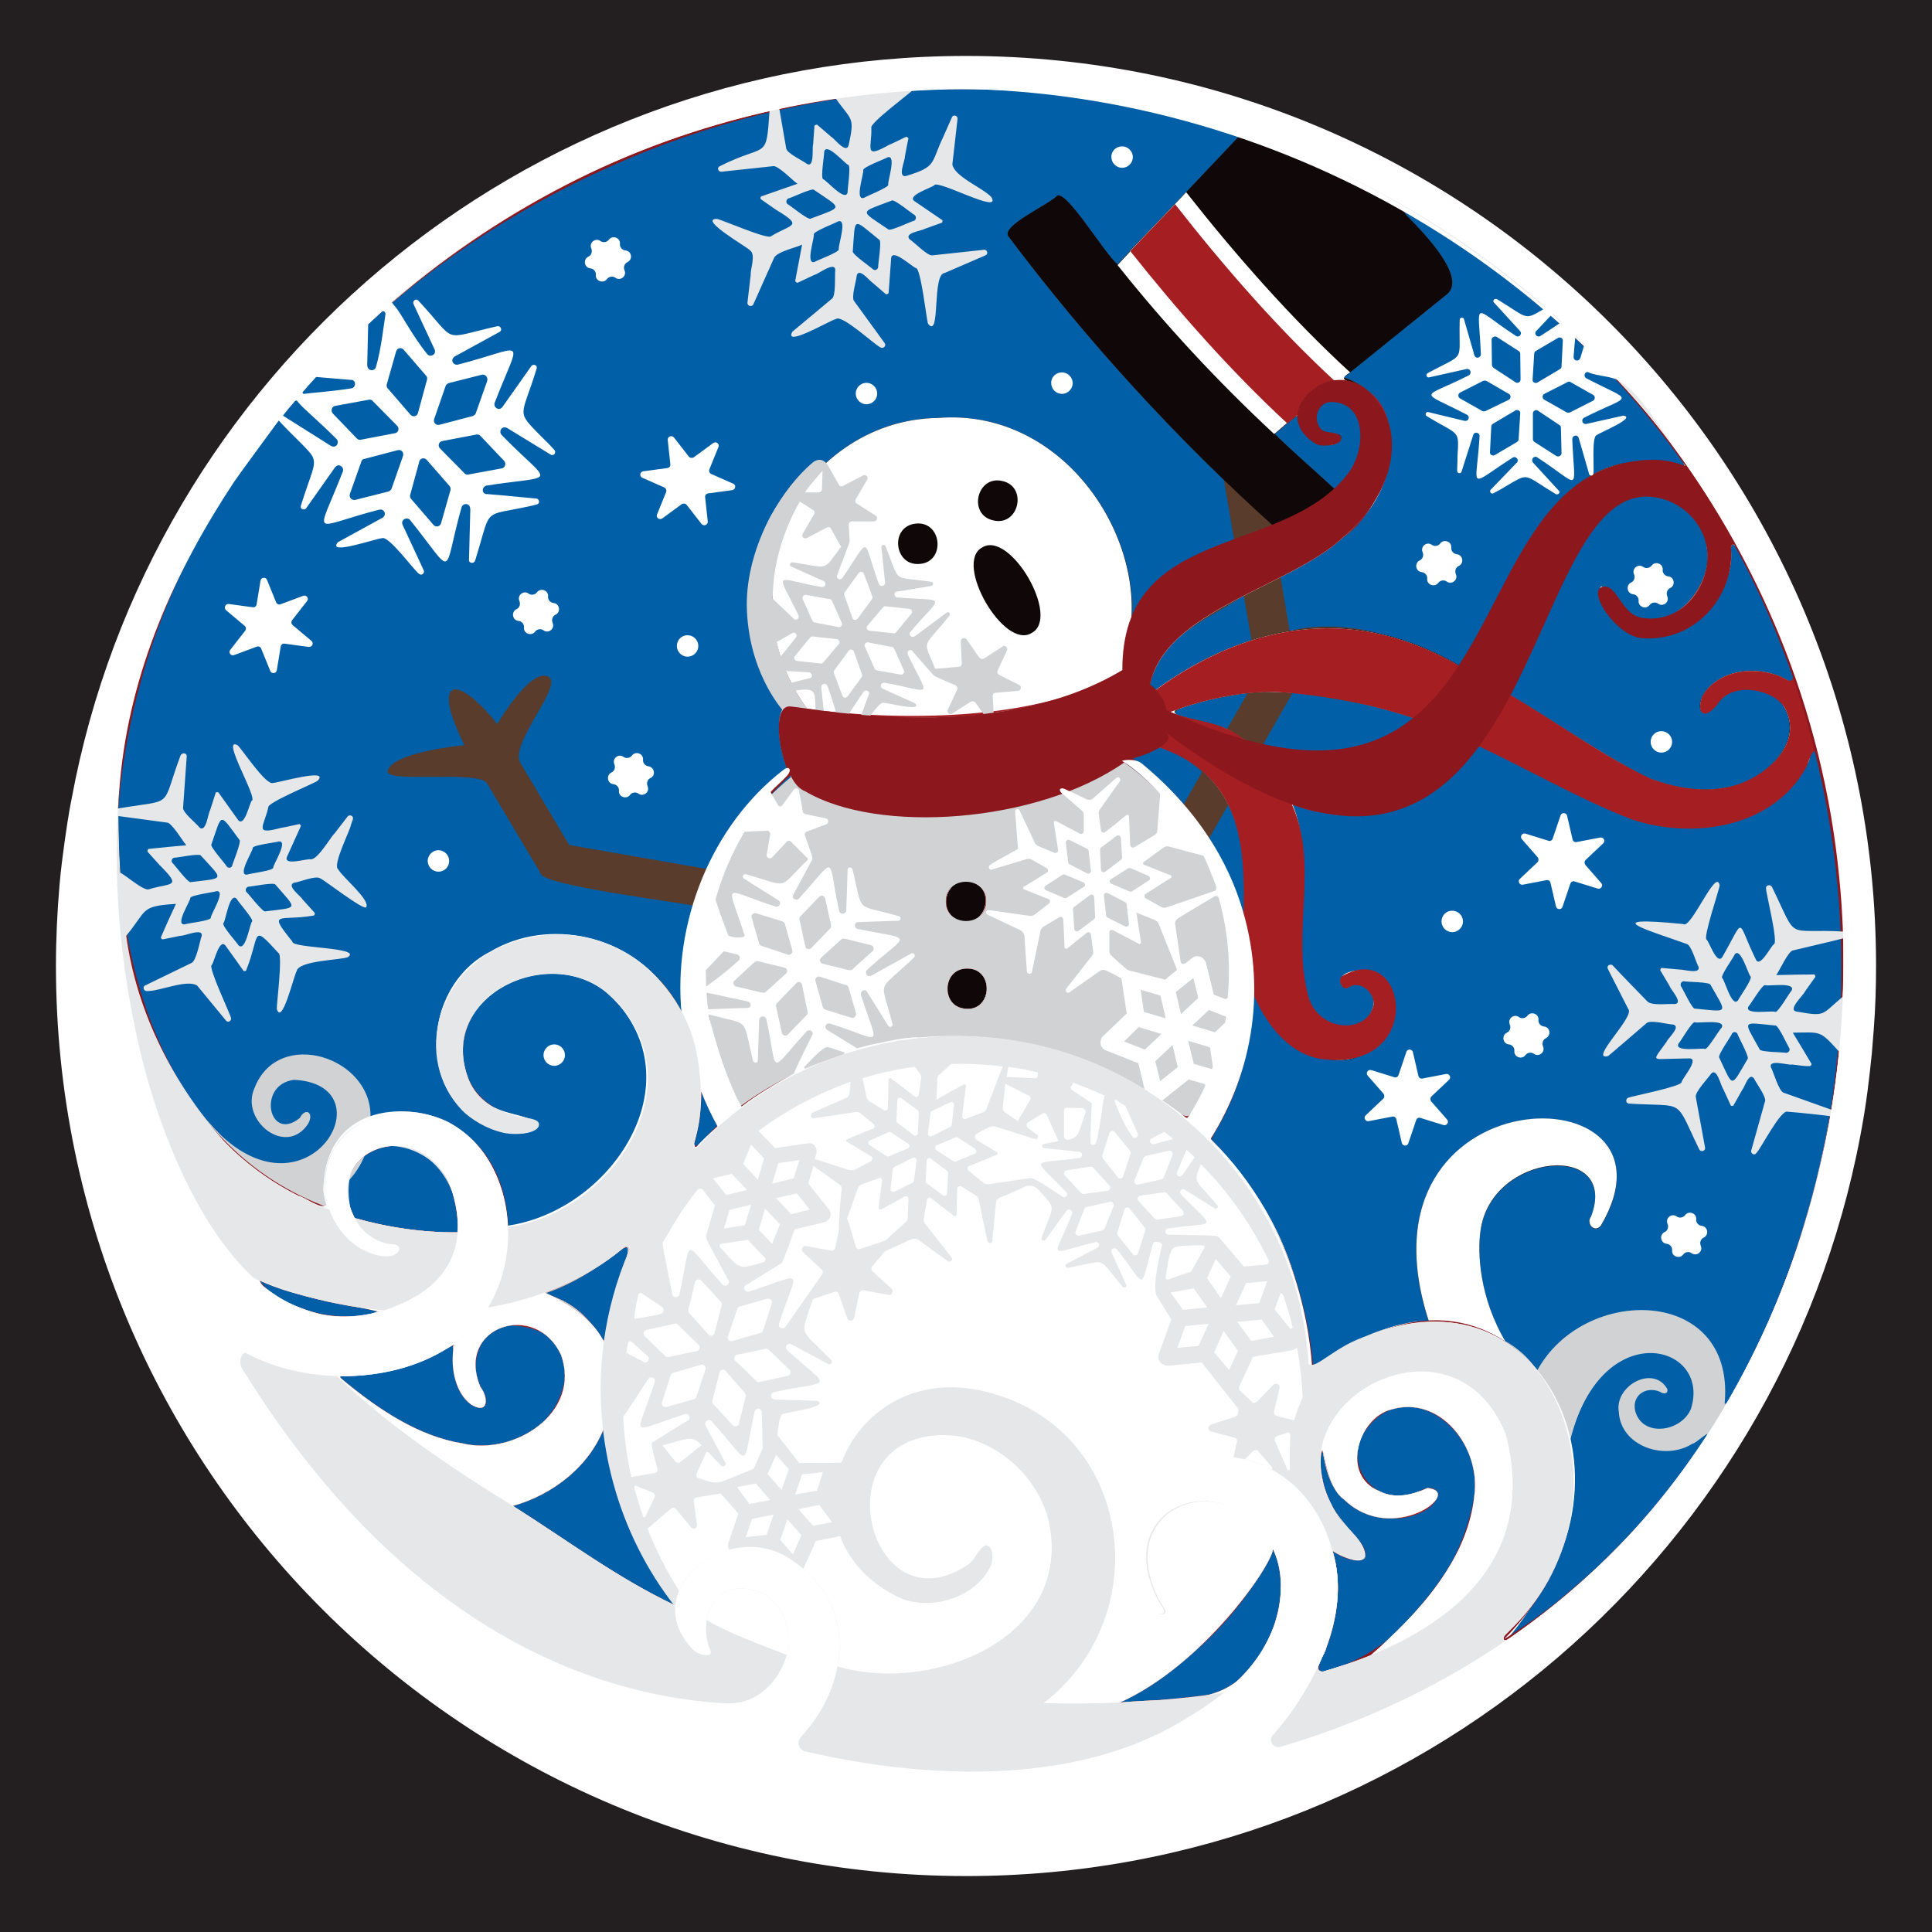
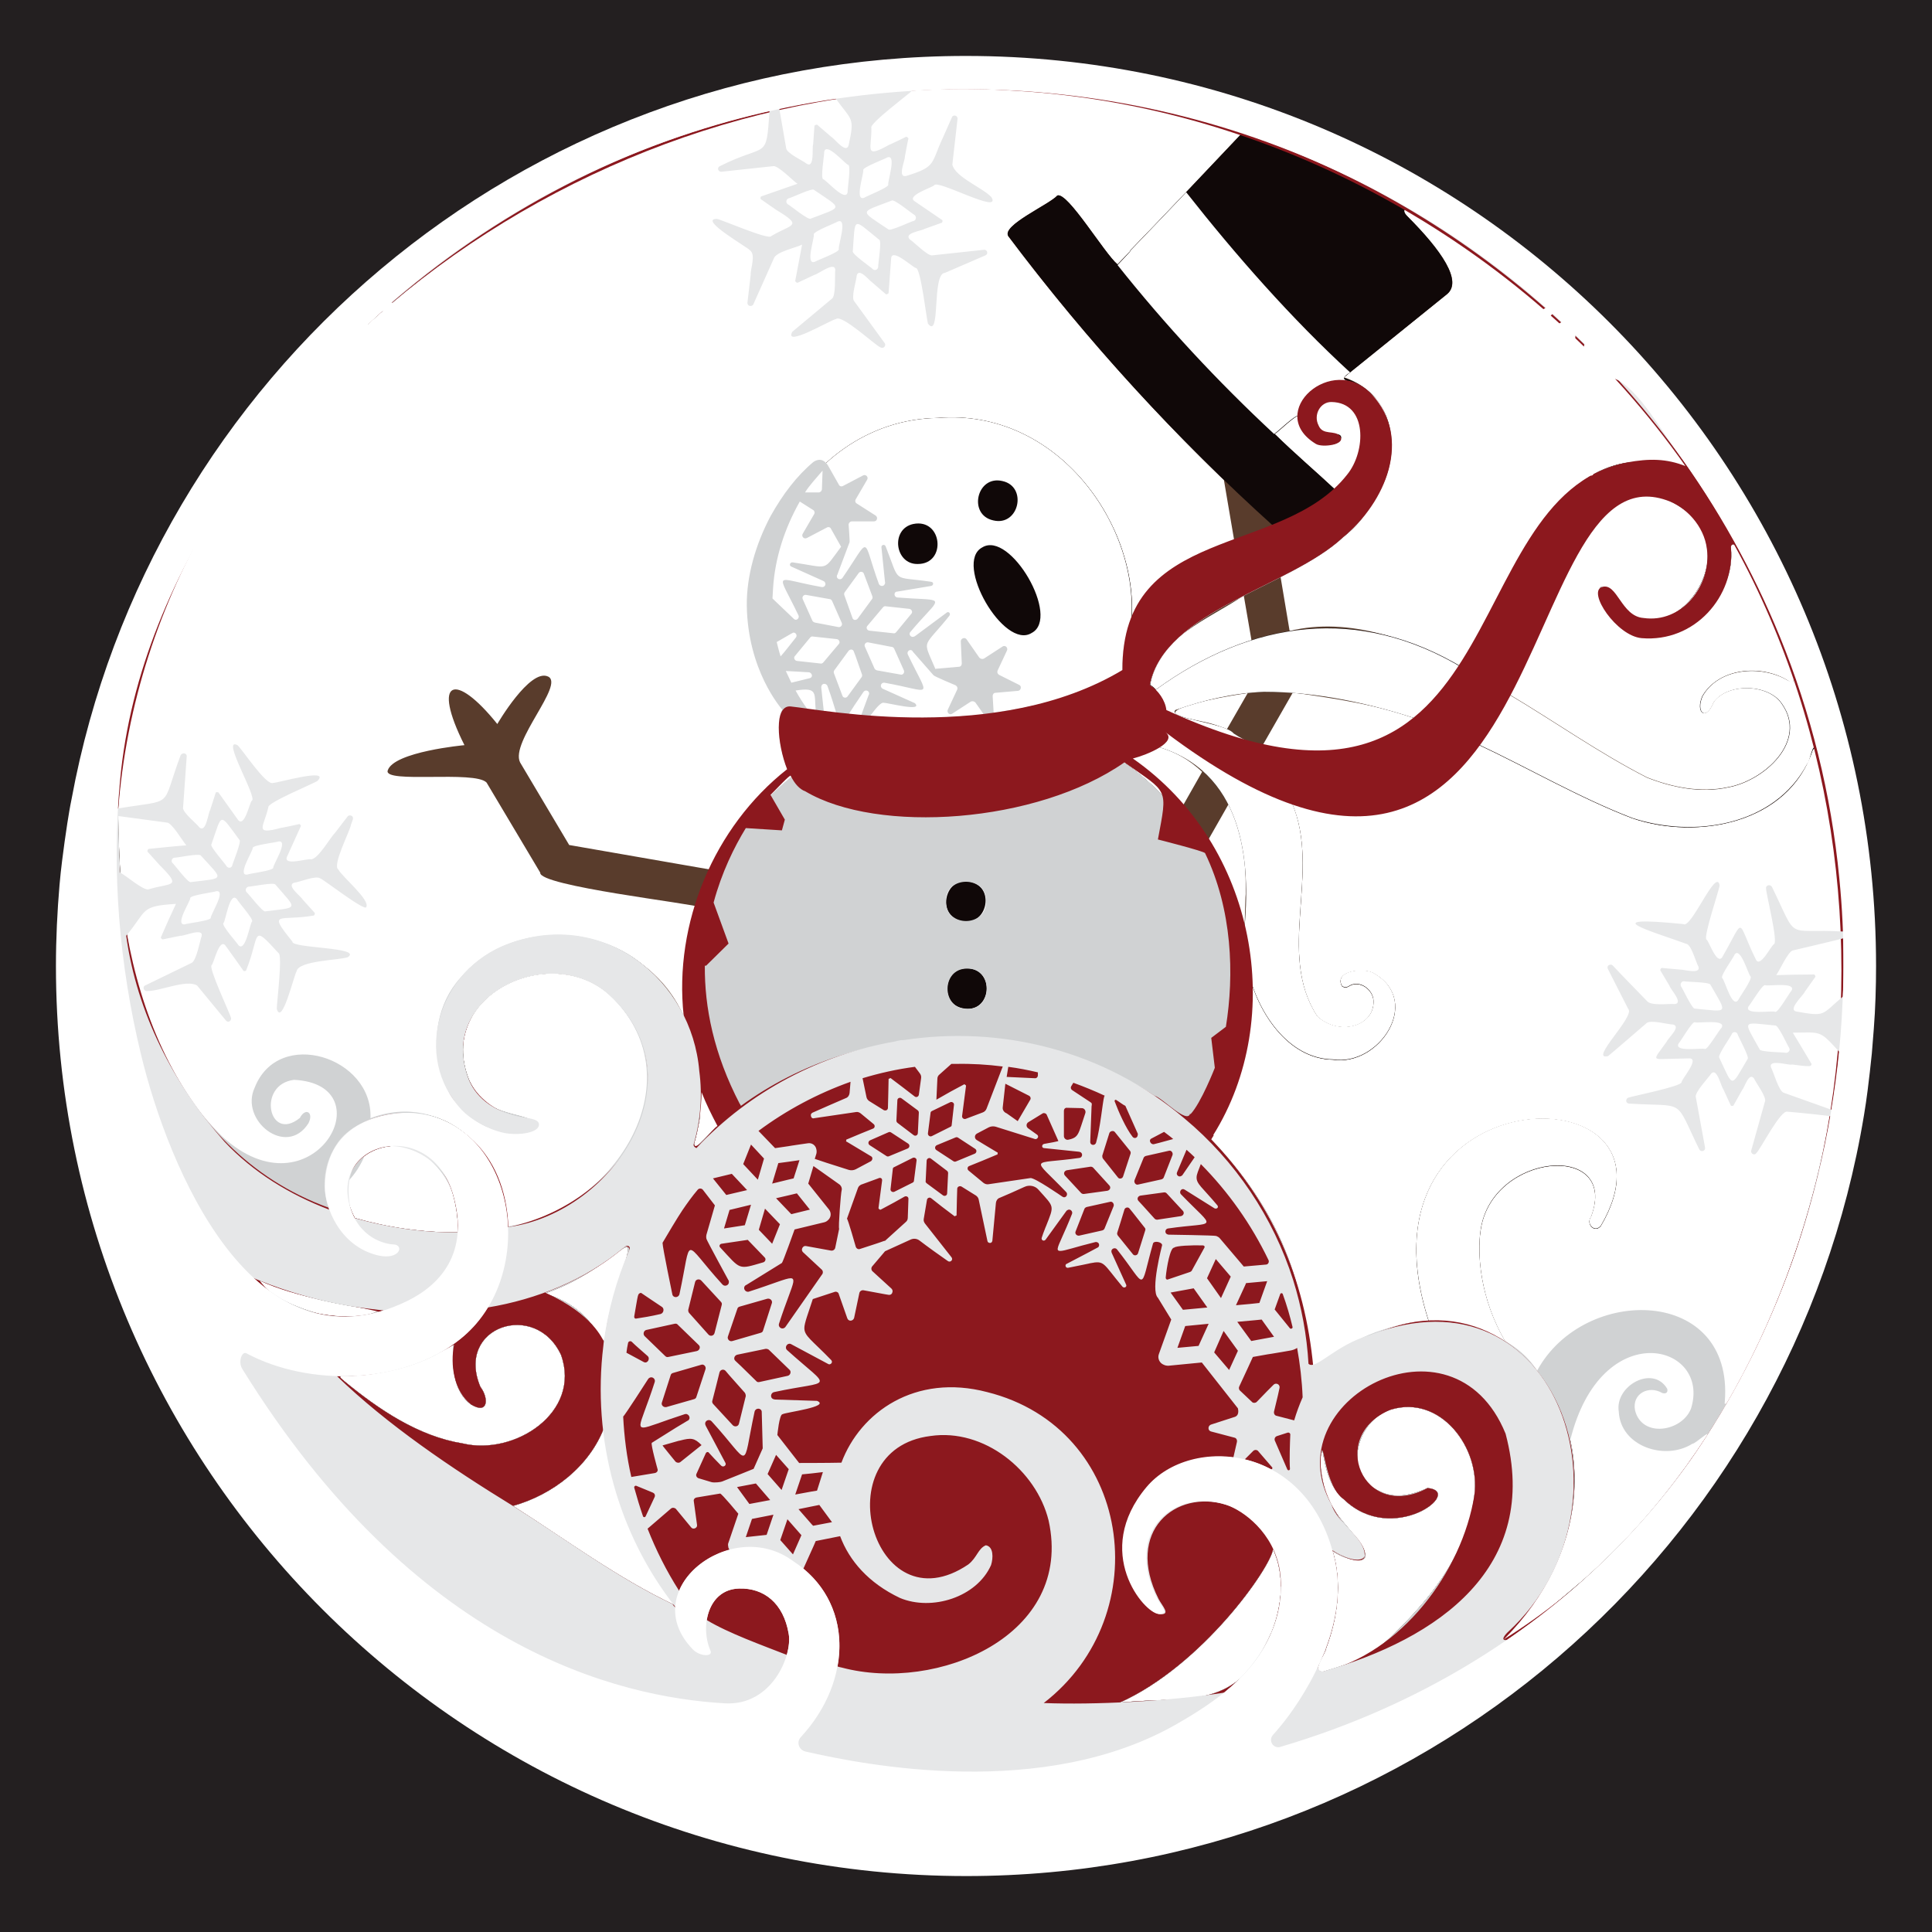
<svg xmlns="http://www.w3.org/2000/svg" version="1.1" id="Layer_13" x="0px" y="0px" viewBox="0 0 594 594" style="enable-background:new 0 0 594 594;" xml:space="preserve">
  <style type="text/css">
	.st0{fill:#FFFFFF;}
	.st1{fill:#005FA6;}
	.st2{fill:#593C2C;}
	.st3{fill:#100808;}
	.st4{fill:#A51E22;}
	.st5{fill:#D0D2D3;}
	.st6{fill:#8C181E;}
	.st7{fill:#E6E7E8;}
	.st8{fill:#231F20;}
</style>
-   <path class="st0" d="M594,0v594H0V0H594z" />
-   <path class="st1" d="M0,0v594h594V0H0z M436.5,172.3c0.9-0.4,1.3-1.5,0.9-2.5c-0.8-1.8,1.3-3.4,2.8-2.3c0.8,0.6,2,0.4,2.6-0.4  c1.1-1.5,3.6-0.6,3.4,1.3c-0.1,1,0.7,1.9,1.7,2c1.9,0.2,2.3,2.8,0.6,3.6c-0.9,0.4-1.3,1.5-0.9,2.5c0.8,1.8-1.3,3.4-2.8,2.3  c-0.8-0.6-2-0.4-2.6,0.4c-1.1,1.5-3.6,0.6-3.4-1.3c0.1-1-0.7-1.9-1.7-2C435.2,175.7,434.8,173.1,436.5,172.3z M94.9,198.9l-7.4-1  c-0.6-0.1-1.1,0.3-1.2,0.9l-1.2,7.3c-0.2,1-1.6,1.2-2,0.2l-2.8-6.9c-0.2-0.5-0.8-0.8-1.3-0.6l-7,2.6c-1,0.4-1.9-0.8-1.2-1.6l4.6-5.9  c0.3-0.4,0.3-1.1-0.2-1.5l-5.7-4.8c-0.8-0.7-0.2-2,0.8-1.9l7.4,1c0.6,0.1,1.1-0.3,1.2-0.9l1.2-7.3c0.2-1,1.6-1.2,2-0.2l2.8,6.9  c0.2,0.5,0.8,0.8,1.3,0.6l7-2.6c1-0.4,1.9,0.8,1.2,1.6l-4.6,5.9c-0.3,0.4-0.3,1.1,0.2,1.5l5.7,4.8C96.6,197.7,96,199,94.9,198.9z   M134.8,268c-1.8,0-3.3-1.5-3.3-3.3s1.5-3.3,3.3-3.3c1.8,0,3.3,1.5,3.3,3.3S136.7,268,134.8,268z M164.5,194.2  c-1.1,1.5-3.6,0.6-3.4-1.3c0.1-1-0.7-1.9-1.7-2c-1.9-0.2-2.3-2.8-0.6-3.6c0.9-0.4,1.3-1.5,0.9-2.5c-0.8-1.8,1.3-3.4,2.8-2.3  c0.8,0.6,2,0.4,2.6-0.4c1.1-1.5,3.6-0.6,3.4,1.3c-0.1,1,0.7,1.9,1.7,2c1.9,0.2,2.3,2.8,0.6,3.6c-0.9,0.4-1.3,1.5-0.9,2.5  c0.8,1.8-1.3,3.4-2.8,2.3C166.3,193.2,165.1,193.4,164.5,194.2z M170.4,327.7c-1.8,0-3.3-1.5-3.3-3.3s1.5-3.3,3.3-3.3  c1.8,0,3.3,1.5,3.3,3.3S172.2,327.7,170.4,327.7z M186.6,85.8c-1.1,1.5-3.6,0.6-3.4-1.3c0.1-1-0.7-1.9-1.7-2  c-1.9-0.2-2.3-2.8-0.6-3.6c0.9-0.4,1.3-1.5,0.9-2.5c-0.8-1.8,1.3-3.4,2.8-2.3c0.8,0.6,2,0.4,2.6-0.4c1.1-1.5,3.6-0.6,3.4,1.3  c-0.1,1,0.7,1.9,1.7,2c1.9,0.2,2.4,2.7,0.6,3.6c-0.9,0.4-1.3,1.5-0.9,2.5c0.8,1.8-1.3,3.4-2.8,2.3C188.4,84.8,187.2,85,186.6,85.8z   M200,239.2c-0.9,0.4-1.3,1.5-0.9,2.5c0.8,1.8-1.3,3.4-2.8,2.3c-0.8-0.6-2-0.4-2.6,0.4c-1.1,1.5-3.6,0.6-3.4-1.3  c0.1-1-0.7-1.9-1.7-2c-1.9-0.2-2.3-2.8-0.6-3.6c0.9-0.4,1.3-1.5,0.9-2.5c-0.8-1.8,1.3-3.4,2.8-2.3c0.8,0.6,2,0.4,2.6-0.4  c1.1-1.5,3.6-0.6,3.4,1.3c-0.1,1,0.7,1.9,1.7,2C201.2,235.9,201.7,238.4,200,239.2z M211.4,201.9c-1.8,0-3.3-1.5-3.3-3.3  s1.4-3.3,3.3-3.3c1.8,0,3.3,1.5,3.3,3.3S213.2,201.9,211.4,201.9z M225.1,150.7l-7.4,1c-0.6,0.1-1,0.6-0.9,1.2l0.8,7.4  c0.1,1.1-1.2,1.6-1.9,0.8l-4.6-5.9c-0.3-0.4-1-0.5-1.5-0.2l-6,4.4c-0.9,0.6-2-0.3-1.6-1.2l2.8-6.9c0.2-0.5,0-1.1-0.5-1.4l-6.8-3  c-1-0.4-0.8-1.9,0.3-2l7.4-1c0.6-0.1,1-0.6,0.9-1.2l-0.8-7.4c-0.1-1.1,1.2-1.6,1.9-0.8l4.6,5.9c0.3,0.4,1,0.5,1.5,0.2l6-4.4  c0.9-0.6,2,0.3,1.6,1.2l-2.8,6.9c-0.2,0.5,0,1.1,0.5,1.4l6.8,3C226.4,149.1,226.2,150.5,225.1,150.7z M266.4,124.3  c-1.8,0-3.3-1.5-3.3-3.3s1.5-3.3,3.3-3.3s3.3,1.5,3.3,3.3S268.2,124.3,266.4,124.3z M326.5,121.1c-1.8,0-3.3-1.5-3.3-3.3  c-0.1-1.8,1.4-3.3,3.3-3.3c1.8,0,3.3,1.5,3.3,3.3S328.3,121.1,326.5,121.1z M345,51.6c-1.8,0-3.3-1.5-3.3-3.3  c-0.1-1.8,1.4-3.3,3.3-3.3c1.8,0,3.3,1.5,3.3,3.3S346.8,51.6,345,51.6z M445.5,332l-5.4,5.1c-0.4,0.4-0.4,1-0.1,1.5l4.9,5.6  c0.7,0.8-0.1,2-1.1,1.7l-7.1-2.2c-0.5-0.2-1.1,0.1-1.3,0.7l-2.4,7.1c-0.3,1-1.8,0.9-2-0.1l-1.7-7.3c-0.1-0.6-0.7-0.9-1.2-0.8  l-7.3,1.4c-1,0.2-1.7-1.1-0.9-1.8l5.4-5.1c0.4-0.4,0.4-1,0.1-1.5l-4.9-5.6c-0.7-0.8,0.1-2,1.1-1.7l7.1,2.2c0.5,0.2,1.1-0.1,1.3-0.7  l2.4-7.1c0.3-1,1.8-0.9,2,0.1l1.7,7.3c0.1,0.6,0.7,0.9,1.2,0.8l7.3-1.4C445.6,330,446.3,331.3,445.5,332z M446.5,286.6  c-1.8,0-3.3-1.5-3.3-3.3s1.4-3.3,3.3-3.3c1.8,0,3.3,1.5,3.3,3.3S448.3,286.6,446.5,286.6z M475.3,319.2c-0.9,0.4-1.3,1.5-0.9,2.5  c0.8,1.8-1.3,3.4-2.8,2.3c-0.8-0.6-2-0.4-2.6,0.4c-1.1,1.5-3.6,0.6-3.4-1.3c0.1-1-0.7-1.9-1.7-2c-1.9-0.2-2.3-2.8-0.6-3.6  c0.9-0.4,1.3-1.5,0.9-2.5c-0.8-1.8,1.3-3.4,2.8-2.3c0.8,0.6,2,0.4,2.6-0.4c1.1-1.5,3.6-0.6,3.4,1.3c-0.1,1,0.7,1.9,1.7,2  C476.6,315.8,477,318.3,475.3,319.2z M492.9,259.3l-5.4,5.1c-0.4,0.4-0.4,1-0.1,1.5l4.9,5.6c0.7,0.8-0.1,2-1.1,1.7l-7.1-2.2  c-0.5-0.2-1.1,0.1-1.3,0.7l-2.4,7.1c-0.3,1-1.8,0.9-2-0.1l-1.7-7.3c-0.1-0.6-0.7-0.9-1.2-0.8l-7.3,1.4c-1,0.2-1.7-1.1-0.9-1.8  l5.4-5.1c0.4-0.4,0.4-1,0.1-1.5l-4.9-5.6c-0.7-0.8,0.1-2,1.1-1.7l7.1,2.2c0.5,0.2,1.1-0.1,1.3-0.7l2.4-7.1c0.3-1,1.8-0.9,2,0.1  l1.7,7.3c0.1,0.6,0.7,0.9,1.2,0.8l7.3-1.4C493,257.3,493.7,258.6,492.9,259.3z M507.2,186c-1.1,1.5-3.6,0.6-3.4-1.3  c0.1-1-0.7-1.9-1.7-2c-1.9-0.2-2.3-2.8-0.6-3.6c0.9-0.4,1.3-1.5,0.9-2.5c-0.8-1.8,1.3-3.4,2.8-2.3c0.8,0.6,2,0.4,2.6-0.4  c1.1-1.5,3.6-0.6,3.4,1.3c-0.1,1,0.7,1.9,1.7,2c1.9,0.2,2.3,2.8,0.6,3.6c-0.9,0.4-1.3,1.5-0.9,2.5c0.8,1.8-1.3,3.4-2.8,2.3  C509,185,507.8,185.2,507.2,186z M507.5,228.1c0-1.8,1.4-3.3,3.3-3.3c1.8,0,3.3,1.5,3.3,3.3c0,1.8-1.5,3.3-3.3,3.3  S507.5,229.9,507.5,228.1z M523.8,380.5c-0.9,0.4-1.3,1.5-0.9,2.5c0.8,1.8-1.3,3.4-2.8,2.3c-0.8-0.6-2-0.4-2.6,0.4  c-1.1,1.5-3.6,0.6-3.4-1.3c0.1-1-0.7-1.9-1.7-2c-1.9-0.2-2.3-2.8-0.6-3.6c0.9-0.4,1.3-1.5,0.9-2.5c-0.8-1.8,1.3-3.4,2.8-2.3  c0.8,0.6,2,0.4,2.6-0.4c1.1-1.5,3.6-0.6,3.4,1.3c-0.1,1,0.7,1.9,1.7,2C525.1,377.1,525.5,379.7,523.8,380.5z M543.6,569.9h-8.4v-31  h8.4V569.9z M564,569.9h-8.4v-31h8.4V569.9z" />
  <path class="st2" d="M0,0v594h594V0H0z M495.8,184c-2.9-6-5.6-4.1-2.9,1.7c11.4,21.4,42,2.9,39.2-17.6c1.1-4.7,7.5,12.2,8.7,13.6  c1,3.2,14.1,28.7,9.9,28.2c-8-5.8-21.9-5-27.2,4c-2.2,4.8,0.9,8.1,3.4,1.9c4.3-6,16.9-5.7,21,0.5c8.1,11.5-5.5,23.7-16.6,25.7  c-8.3,1.8-17,0.1-24.9-3c-14.7-7.5-28.2-17.1-42.5-25.6c10.9-20.5,24.6-81.8,56.8-54.7C535.4,174.7,510.5,204.1,495.8,184z   M432.7,66.5c-2.2-2.2,0-2.7,0.5-2.4c1.4,0.8,2.7,1.6,4,2.4c31.6,19.3,59.2,45.1,80.5,75.4c1.2,1.9,0.1,3.1-2,2.1  c-37.2-12.6-51.4,37.2-65.7,61.4c-15.8-8.6-35.3-15.9-53.5-11.4l-2.8-16.7c11.8-5.8,24-13.5,30.3-25.8c7.5-13.8,4.2-30.5-10.8-35.5  l31.6-25.5C449.9,86.6,443.1,76.9,432.7,66.5z M399.6,128.1c-0.1,5.1,5,9.2,10,8.5c2.1-0.1,4.1-2.7,1.5-3.1c-8.2,1-9.4-9.1-1.7-10.6  c14.7,0.7,10,21.5,1.4,27.9c-6.2-5.8-12.8-11.4-18.9-17.4C392.5,133.3,399.6,126.2,399.6,128.1z M397.5,212.9  c13.1,1.9,26.5,3.8,39.4,8.6c-8.4,6.7-19.7,10-30,11.3c-6.4,0.2-12.7-1.6-18.9-3.3L397.5,212.9z M384.8,197  c-10.6,3.4-20.5,8.8-29.4,15.1c-0.6-0.6-1.2-1.1-1.8-1.5c2.3-14.7,17.7-20,28.8-27.5L384.8,197z M377.1,224.4  c-4.9-2.9-10.8-2.6-15.8-4.8c-1.5-2.9,19.4-6.1,22.3-6.5L377.1,224.4z M383,274.9c-0.2,0.9-0.2,16.3-1.1,13.3  c-2-10-6-19.6-11.5-28.1l7.3-12.8C383,255.7,383,264.9,383,274.9z M358.8,246c0,0-0.1-0.1-0.1-0.1c0,0-0.1-0.1-0.1-0.1c0,0,0,0,0,0  c-3.8-4-7.9-7.7-12.3-10.9c-0.9-1.3,2-1.7,2.6-2.5c2.5-0.2,4.7-1.3,6.4-3c5.4,1.2,10.5,4.3,14.3,7.9l-7.1,12.5  C361.4,248.5,360.1,247.2,358.8,246C358.8,246,358.8,246,358.8,246z M79.8,393.7c11.8,4.9,24.2,7.5,36.8,9.2  c-4.6,2.6-12.7,2.1-18.2,1.1C92.6,402.6,81.9,398.4,79.8,393.7z M139.3,367.3c1.2,4.4,1.6,7.9,1.4,11.6c-10.6,0.1-21.5-1.5-31.6-4.4  C97.5,352.9,131.6,341.1,139.3,367.3z M142.3,443.8c-13.7-2.2-25.9-10.5-36.5-19.2c-0.1-0.3-1.8-1.1-1-1.5  c12.1-0.2,24.5-2.8,34.5-9.9c-0.2,5.8-0.3,14.4,5.5,18.6c5.4,3.3,5.5-2,2.9-5.4c-7.8-18.6,17-26.7,24.8-9.8  C178.8,434.3,158.2,447.6,142.3,443.8z M167.4,397.7c24.1-8.1,31.3-27.9,21.3,0.8C182.9,426.4,190.1,404.2,167.4,397.7z   M207.6,493.2c0,0.1,0,0.2,0,0.4c-17.6-8.3-33.4-20.1-49.9-30.6c12.2-3.4,23.7-12.2,28.2-24.5c2.2,19.6,9.7,38.5,21.9,54.2  C207.7,492.9,207.6,493.1,207.6,493.2z M214.2,352.5c-0.5,0.6-0.8-0.5-0.8-0.9c0.7-2.3,1.3-5.2,1.7-7.6c1-20.2,0.2-9.7,6.7,1.2  C219.2,347.5,216.7,349.9,214.2,352.5z M288.4,128.5c-43.3,0.6-69.4,54.4-43.9,88.7c-7.1-2.1-5.1,13.8-0.9,21.9  c-9.3,8.1-17.6,17.4-23.2,28.6l-45.4-7.9l-15.1-25.4c-3.1-6.3,13.8-24,8.6-26.4c-5.6-2.6-15.6,14.6-15.6,14.6  c-13-16.2-20.3-13.8-10.1,6.5c0,0-21.8,2-23.6,7.8c-1.3,4.1,26.8-0.1,30.4,3.7l16.5,27.7c-0.6,4.1,47.1,9.5,49.6,10.7  c-3.7,10.9-4.9,22.9-3.8,33.9c0.2,1.9-0.9,1.4-1.4,0.3c-10.8-26.7-49.7-35-68.7-12.3c-14,15.5-7.1,44.9,15.1,47.4  c3.8,0.4,8-0.1,8.5-3c-6.6-3.9-15.9-1.6-21.2-13.3c-10.5-26.3,26.2-43.2,44.3-25.2c26.3,26.4-0.2,66.2-32.4,70.5  c-0.2-16.6-11.4-34.2-29.2-35.1c-13.4-0.7-29.6,5.8-26.8,29.2c-30.1-10.8-49-38.8-57.9-68.2c-4.5-17.2-5.7-36.1-5.9-54.3  C42.4,143.9,140,54.1,239.5,33.4c5.7-1.2,11.5-2.3,17.3-3.2c7.6-1.1,15.4-2,23.2-2.4c34.4-2.1,69.2,2.3,101.9,13.1  c-8.2,8.7-26.3,27.8-34.5,36.2l0.1,0.1l-3.9,4.1c-4-3.3-15.3-22.3-18.5-21.2c-2.5,2.8-17.2,9.2-15.1,12.5c20,26.7,42.3,51.8,66.3,75  l3.2,18.8c-13.1,4.1-26.7,11.7-31.7,25.5C350.8,162,325.2,125.5,288.4,128.5z M391,501.7c-10.8,24.8-24.8,19.5-46.8,21.8  c25.5-11.4,46.5-41.6,47.2-47.2C395.1,484.1,394.2,493.8,391,501.7z M453.3,459.7c-2.1,20.1-17.3,36.5-32,49.3  c-4.7,1.9-9.6,3.5-14.6,5c-3.7,0,0.8-5.4,1-7.2c3.6-9.5,5-20.2,2-30c3.4,2.6,9.6,3.9,10,1.9c0.8-5.1-11.3-12.3-12.8-22.4  c-0.7-3.4-1.6-7.5-0.3-10.5c0.9,5.4,2.1,11.4,6.6,15.2c15,14.5,37.2-2.5,25.7-3.5c-4.6,2.1-10.1,3.5-14.9,0.9  c-11.6-4.8-6.7-22.1,3.6-25C442.9,428.7,455.3,445.2,453.3,459.7z M540.8,569.9h-8.4v-31h8.4V569.9z M557.1,543.3  c-4.3-0.1-4.7,19.6,0,19.7v6.2c-16-0.1-15.9-31.7,0-32.1V543.3z M486.4,486.1c-2.1,1.7-25.3,22.3-24,16.9  c32.1-31.2,25.4-74,0.6-90.2c-8.2-13.7-8.8-27.6-7.8-34.4c3.3-24.2,42.7-27.4,34-4.3c-1.7,2.2,1.1,5.2,3,2.8  c28.4-48.3-77.9-47.5-52.9,29.4c-10.6-0.5-28.8,7.5-34.2,16.2c-1.9,1.4-1.9-1.6-1.9-2.9c-2.7-23.9-8-46.2-32.1-70.5  c9.5-14.3,12.9-33.5,12.7-50.4c2.8,12.3,12.1,26.9,26,27.1c14.2,2.2,27.4-17.8,12.8-26.4c-2.9-2-12.6-1-10,3.8  c0.6,0.5,1.5,0.5,2.2,0c3.2-2,7.4,1.1,7.5,4.6c0.3,7.8-10.6,10.9-17.3,4.7c-12.7-19.4,1.3-44.4-7.8-65.6c20.1,8.3,44-1.2,57-18.1  c15.8,7.4,31.3,16.5,47.7,22.8c20.1,6.8,48.3,1.5,55.4-21.1c0.2-0.8,1-0.8,1.2,0.1c3.2,12.8,5.5,25.9,6.9,39.3  c2.4,23.6,1.6,47.6-2.4,71.1c-1.2,7.5-2.8,14.9-4.6,22.2C546.6,410.2,523.1,453.9,486.4,486.1z M559.8,569.2v-6.1  c4.5,0.1,4.5-20,0-19.8v-6.1C575.6,536.9,575.9,569.1,559.8,569.2z M358.8,246C358.8,246,358.7,245.9,358.8,246  c-0.1-0.1-0.1-0.1-0.2-0.2C358.7,245.9,358.8,245.9,358.8,246z" />
  <path class="st3" d="M358.8,246C358.8,246,358.8,246,358.8,246c-0.1-0.1-0.1-0.1-0.2-0.2C358.7,245.9,358.8,245.9,358.8,246z M594,0  v594H0V0H594z M520.6,158.8c-32.2-27.1-45.9,34.2-56.8,54.7c14.3,8.5,27.8,18.1,42.5,25.6c7.9,3.1,16.6,4.8,24.9,3  c11.1-2,24.7-14.2,16.6-25.7c-4.1-6.2-16.7-6.5-21-0.5c-2.5,6.2-5.6,2.9-3.4-1.9c5.3-9,19-9.8,27.1-4.2c4.4,1.2-6.2-19.3-6.8-21.8  c-1.2-1.8-10.5-25.2-11.6-19.9c2.8,20.5-27.8,39-39.2,17.6c-2.7-5.8,0-7.7,2.9-1.7C510.5,204.1,535.4,174.7,520.6,158.8z   M444.7,90.6l-31.6,25.5c22.7,7.7,15.8,36.7-0.2,49.1c-16.2,15.2-54.7,22.3-59.3,45.3c0.6,0.4,1.2,0.9,1.8,1.5  c29.6-21.5,62.6-26,94.6-6.6c14.3-24.2,28.5-74,65.7-61.4c2.1,1,3.2-0.2,2-2.1c-21.3-30.3-48.9-56.1-80.5-75.4  c-1.3-0.8-2.6-1.6-4-2.4c-0.5-0.3-2.7,0.2-0.5,2.4C443.1,76.9,449.9,86.6,444.7,90.6z M358.8,246c11.5,11.1,19.5,25.7,22.9,41.4  c0.2,1.3,0.7,2.6,0.7,0c2.6-23.7-0.6-50.6-27.1-58c-1.7,1.7-3.9,2.8-6.4,3c-0.6,0.8-3.5,1.2-2.6,2.5c4.4,3.2,8.6,6.9,12.3,10.9  c0,0,0,0,0,0C358.7,245.9,358.7,245.9,358.8,246C358.8,246,358.8,246,358.8,246C358.8,246,358.8,246,358.8,246z M405.7,232.8  c10.8-0.9,22.5-4.4,31.3-11.3c-15.7-5.3-32.1-8.8-48.4-8.8c-9.4,0.4-18.4,2.5-27.2,5.6c-2.8,2.6,15.3,3.9,17.9,7.2  C386.9,230.6,396.6,231.9,405.7,232.8z M391.9,133.4c6.1,6,12.7,11.6,18.9,17.4c8.6-6.4,13.3-27.2-1.4-27.9  c-7.7,1.5-6.5,11.6,1.7,10.6c2.6,0.4,0.6,3-1.5,3.1c-5,0.7-10.1-3.4-10-8.5C399.6,126.2,392.5,133.3,391.9,133.4z M98.4,404  c5.5,1,13.6,1.5,18.2-1.1c-12.6-1.7-25-4.3-36.8-9.2C81.9,398.4,92.6,402.6,98.4,404z M109.1,374.5c10.1,2.9,21,4.5,31.6,4.4  c0.2-3.7-0.2-7.2-1.4-11.6C131.6,341.1,97.5,352.9,109.1,374.5z M172.5,416.6c-7.8-16.9-32.6-8.8-24.8,9.8c2.6,3.4,2.5,8.7-2.9,5.4  c-5.8-4.2-5.7-12.8-5.5-18.6c-10,7.1-22.4,9.7-34.5,9.9c-0.8,0.4,0.9,1.2,1,1.5c10.6,8.7,22.8,17,36.5,19.2  C158.2,447.6,178.8,434.3,172.5,416.6z M188.7,398.5c10-28.7,2.8-8.9-21.3-0.8C190.1,404.2,182.9,426.4,188.7,398.5z M207.8,492.7  c-12.2-15.7-19.7-34.6-21.9-54.2c-4.5,12.3-16,21.1-28.2,24.5c16.5,10.5,32.3,22.3,49.9,30.6c0-0.2,0-0.3,0-0.4  C207.6,493.1,207.7,492.9,207.8,492.7z M221.8,345.2c-6.5-10.9-5.7-21.4-6.7-1.2c-0.4,2.4-1,5.3-1.7,7.6c0,0.4,0.3,1.5,0.8,0.9  C216.7,349.9,219.2,347.5,221.8,345.2z M347.8,191.8c6.7-18.7,27.4-23.9,43.9-29.9c-30-27-57.4-57-81.7-89.3  c-2.1-3.3,12.6-9.7,15.1-12.5c3.2-1.1,14.5,17.9,18.5,21.2l3.9-4.1l-0.1-0.1c8.2-8.4,26.3-27.5,34.5-36.2  C349.2,30.1,314.4,25.7,280,27.8c-7.8,0.4-15.6,1.3-23.2,2.4c-5.8,0.9-11.6,2-17.3,3.2C140,54.1,42.4,143.9,36.3,248.9  c0.2,18.2,1.4,37.1,5.9,54.3c8.9,29.4,27.8,57.4,57.9,68.2c-2.8-23.4,13.4-29.9,26.8-29.2c17.8,0.9,29,18.5,29.2,35.1  c32.2-4.3,58.7-44.1,32.4-70.5c-18.1-18-54.8-1.1-44.3,25.2c5.3,11.7,14.6,9.4,21.2,13.3c-0.5,2.9-4.7,3.4-8.5,3  c-22.2-2.5-29.1-31.9-15.1-47.4c13.4-16.1,39.9-17.5,55.8-4.3c5.4,4.3,9.6,10,12.7,16.2c0.6,1.3,1.7,1.5,1.5-0.7  c-2.8-27.5,10.4-55.7,31.8-73c-4.2-8.1-6.2-24,0.9-21.9c-25.5-34.3,0.6-88.1,43.9-88.7C325.2,125.5,350.8,162,347.8,191.8z   M391.4,476.3c-0.7,5.6-21.7,35.8-47.2,47.2c22-2.3,36,3,46.8-21.8C394.2,493.8,395.1,484.1,391.4,476.3z M427.6,433.4  c-10.3,2.9-15.2,20.2-3.6,25c4.8,2.6,10.3,1.2,14.9-0.9c11.5,1-10.7,18-25.7,3.5c-4.5-3.8-5.7-9.8-6.6-15.2c-1.3,3-0.4,7.1,0.3,10.5  c1.5,10.1,13.6,17.3,12.8,22.4c-0.4,2-6.6,0.7-10-1.9c3,9.8,1.6,20.5-2,30c-0.2,1.8-4.7,7.2-1,7.2c5-1.5,9.9-3.1,14.6-5  c14.7-12.8,29.9-29.2,32-49.3C455.3,445.2,442.9,428.7,427.6,433.4z M552.6,563.7c-1.7-0.2-2.4-1.2-2.8-2.6h-8.2  c0.5,3.7,3.4,8.3,11,8.5V563.7z M552.6,537.4c-15.1-0.4-15.1,22.5,0,20.8v-5.9c-4-0.4-4.2-8.5,0-8.9V537.4z M554.5,377.2  c3.6-11.8,6.5-23.9,8.5-36.2c4-23.5,4.8-47.5,2.4-71.1c-1.3-13.3-3.6-26.4-6.8-39.1c-0.2-1-1.1-0.8-1.4,0.2  c-7.6,22.2-35.3,27.4-55.3,20.6c-16.4-6.3-31.9-15.4-47.7-22.8c-13,16.9-36.9,26.4-57,18.1c9.1,21.2-4.9,46.2,7.8,65.6  c6.7,6.2,17.6,3.1,17.3-4.7c-0.1-3.5-4.3-6.6-7.5-4.6c-0.7,0.5-1.6,0.5-2.2,0c-2.6-4.8,7.1-5.8,10-3.8c14.6,8.6,1.4,28.6-12.8,26.4  c-13.9-0.2-23.2-14.8-26-27.1c0.2,16.9-3.2,36.1-12.7,50.4c24.1,24.3,29.4,46.6,32.1,70.5c0,1.3,0,4.3,1.9,2.9  c5.4-8.7,23.6-16.7,34.2-16.2c-25-76.9,81.3-77.7,52.9-29.4c-1.9,2.4-4.7-0.6-3-2.8c8.7-23.1-30.7-19.9-34,4.3  c-1,6.8-0.4,20.7,7.8,34.4c24.8,16.2,31.5,59-0.6,90.2c-1.3,5.4,21.9-15.3,24-16.9C519.4,457.1,541.7,419,554.5,377.2z M555.3,537.4  v6c4.2,0.7,3.8,8.7,0,8.9v5.6c1.3-0.4,2.4-1,3.2-1.9c-0.1,3-0.5,6.8-3.2,7.5v6C570.4,569,571.5,537.8,555.3,537.4z" />
  <path class="st0" d="M358.8,246C358.8,246,358.8,246,358.8,246c-0.1-0.1-0.1-0.1-0.2-0.2C358.7,245.9,358.8,245.9,358.8,246z M594,0  v594H0V0H594z M520.7,158.8c-32.2-27.1-45.9,34.2-56.8,54.7c14.3,8.5,27.8,18.1,42.5,25.6c7.9,3.1,16.6,4.8,24.9,3  c11.1-2,24.7-14.2,16.6-25.7c-4.1-6.2-16.7-6.5-21-0.5c-2.5,6.2-5.6,2.9-3.4-1.9c5-8.7,17.9-9.6,26-4.9c6,3.4-2.3-11.2-2.5-13.4  c-1.3-2.3-13.6-33.4-14.9-27.6c2.8,20.5-27.8,39-39.2,17.6c-2.7-5.8,0-7.7,2.9-1.7C510.5,204.1,535.4,174.7,520.7,158.8z M98.4,404  c5.5,1,13.6,1.5,18.2-1.1c-12.6-1.7-25-4.3-36.8-9.2C81.9,398.4,92.6,402.6,98.4,404z M109.1,374.5c10.1,2.9,21,4.5,31.6,4.4  c0.2-3.7-0.2-7.2-1.4-11.6C131.6,341.1,97.5,352.9,109.1,374.5z M172.5,416.6c-7.8-16.9-32.6-8.8-24.8,9.8c2.6,3.4,2.5,8.7-2.9,5.4  c-5.8-4.2-5.7-12.8-5.5-18.6c-10,7.1-22.4,9.7-34.5,9.9c-0.8,0.4,0.9,1.2,1,1.5c10.6,8.7,22.8,17,36.5,19.2  C158.2,447.6,178.8,434.3,172.5,416.6z M188.7,398.5c10-28.7,2.8-8.9-21.3-0.8C190.1,404.2,182.9,426.4,188.7,398.5z M207.8,492.7  c-12.2-15.7-19.7-34.6-21.9-54.2c-4.5,12.3-16,21.1-28.2,24.5c16.5,10.5,32.3,22.3,49.9,30.6c0-0.2,0-0.3,0-0.4  C207.6,493.1,207.7,492.9,207.8,492.7z M221.8,345.1c-1.3-1-6.4-16.5-6.3-12.5c0.1,2.7,0.1,5.5-0.1,8.2c-0.1,1.5-0.6,4.7-0.9,6.2  c0,1-2.2,6-0.3,5.5C216.7,349.9,219.2,347.5,221.8,345.1z M280.8,161.1c-7.1,1.5-5.7,12.5,1.4,12.3  C291.1,173.4,289.8,159.3,280.8,161.1z M297.3,297.7c-7.2-0.2-8.5,10.9-1.3,12.3C304.9,311.9,306.2,297.8,297.3,297.7z M295.6,283.2  c7.8,1.9,10.6-10.4,2.8-12.1C290.5,269.1,287.7,281.5,295.6,283.2z M302,168.3c-8.9,4.7,6.7,31.7,15.2,26.3  C326.2,189.9,310.6,163,302,168.3z M305.4,160c7.9,1.9,10.6-10.4,2.8-12.1C300.3,146,297.5,158.3,305.4,160z M347.7,191.9  c2.4-5.5,5.7-10.5,10.1-14.6c17.2-13.9,43.6-12.5,56.9-31.2c4.4-6.2,6.4-17-0.4-21.8c-4.4-3.7-12.4,0.7-9.9,6.4  c1.1,2.3,4.2,2.9,6.5,2.8c5.8,3.4-11.2,6.3-11.5-5.4c0-1.9-7.3,5.4-7.7,5.3c-17.3-16.1-33.4-33.4-48.1-51.9l3.9-4.2l-0.1-0.1  c2.6-2.7,15.1-15.7,17.3-18.1c15.1,19.2,32.4,38.9,50.4,55.4c-7.7,4.8,10.4-0.4,12.4,19.6c2.4,44.8-66.8,44.1-74,76.5  c0.6,0.4,1.2,0.9,1.8,1.5c29.6-21.5,62.6-26,94.6-6.6c14.3-24.1,28.4-74,65.7-61.4c8,2.2-7.9-14.6-9.4-17.2  C452.5,59.9,365.7,21.8,280,27.8c-7.8,0.4-15.6,1.3-23.2,2.4c-5.8,0.9-11.6,2-17.3,3.2C140,54.1,42.4,143.9,36.3,249  c0.2,18.2,1.4,37.1,5.9,54.3c8.9,29.4,27.8,57.4,57.9,68.2c-2.8-23.4,13.4-29.9,26.8-29.2c17.8,0.9,29,18.5,29.2,35.1  c32.2-4.3,58.7-44.1,32.4-70.5c-18.1-18-54.8-1.1-44.3,25.2c5.3,11.7,14.6,9.4,21.2,13.3c-0.5,2.9-4.7,3.4-8.5,3  c-22.2-2.5-29.1-31.9-15.1-47.4c13.4-16.1,39.9-17.5,55.8-4.3c5.7,4.6,10.1,10.7,13.2,17.3c0.4,0.9,1.3,1.1,1.1-0.7  c-3.2-27.9,10-56.6,31.7-74.2c-4.2-8.1-6.2-24,0.9-21.9c-25.5-34.3,0.6-88.1,43.9-88.7C325.2,125.5,350.8,162,347.7,191.9z   M358.8,246c11.5,11.1,19.5,25.7,22.9,41.4c0.2,1.3,0.7,2.6,0.7,0c2.6-23.7-0.6-50.6-27.1-58c-1.7,1.7-3.9,2.8-6.4,3  c-0.6,0.8-3.5,1.2-2.6,2.5c4.4,3.2,8.6,6.9,12.3,10.9c0,0,0,0,0,0C358.7,245.9,358.7,245.9,358.8,246C358.8,246,358.8,246,358.8,246  C358.8,246,358.8,246,358.8,246z M405.7,232.8c10.8-0.9,22.5-4.4,31.3-11.3c-15.7-5.3-32.1-8.8-48.4-8.8c-9.4,0.4-18.4,2.5-27.2,5.6  c-2.8,2.6,15.3,3.9,17.9,7.2C386.9,230.6,396.6,231.9,405.7,232.8z M391.4,476.3c-0.7,5.6-21.7,35.8-47.2,47.2  c22-2.3,36,3,46.8-21.8C394.2,493.8,395.1,484.1,391.4,476.3z M427.6,433.4c-10.3,2.9-15.2,20.2-3.6,25c4.8,2.6,10.3,1.2,14.9-0.9  c11.5,1-10.7,18-25.7,3.5c-4.5-3.8-5.7-9.8-6.6-15.2c-1.3,3-0.4,7.1,0.3,10.5c1.5,10.1,13.6,17.3,12.8,22.4c-0.4,2-6.6,0.7-10-1.9  c3,9.8,1.6,20.5-2,30c-0.2,1.8-4.7,7.2-1,7.2c5-1.5,9.9-3.1,14.6-5c14.7-12.8,29.9-29.2,32-49.3  C455.3,445.2,442.9,428.7,427.6,433.4z M550.7,537.4c-10.2-0.2-14.2,10.5-6.8,15.3c-9.4,4.3-4,17.7,6.8,16.8v-5.9  c-4.4-0.3-4.6-7.5,0-7.8v-6.1c-3.8-0.3-3.5-6.2,0-6.4V537.4z M560.1,552.4c7.9-3.9,3-15.8-6.7-15v5.9c3.7,0.2,3.9,6.3,0,6.4v6.1  c4.6,0.1,4.6,7.9,0,7.9v5.9C564.9,570.1,569.4,556.7,560.1,552.4z M558.5,230.1c-1.4-2-1.9,4-2.9,4.8  c-10.1,19.1-34.8,22.8-53.7,16.6c-16.4-6.3-31.9-15.4-47.7-22.8c-13,16.9-36.9,26.4-57,18.1c9.1,21.2-4.9,46.2,7.8,65.6  c6.7,6.2,17.6,3.1,17.3-4.7c-0.1-3.5-4.3-6.6-7.5-4.6c-0.7,0.5-1.6,0.5-2.2,0c-2.6-4.8,7.1-5.8,10-3.8c14.6,8.6,1.4,28.6-12.8,26.4  c-13.9-0.2-23.2-14.8-26-27.1c0.2,16.9-3.2,36.1-12.7,50.4c24.1,24.3,29.4,46.6,32.1,70.5c0,1.3,0,4.3,1.9,2.9  c5.4-8.7,23.6-16.7,34.2-16.2c-25-76.9,81.3-77.7,52.9-29.4c-1.9,2.4-4.7-0.6-3-2.8c8.7-23.1-30.7-19.9-34,4.3  c-1,6.8-0.4,20.7,7.8,34.4c28.2,18.5,27,59.9,0.3,91.4c55.3-36.9,89.2-98.3,99.7-163c2.3-13.5,3.5-27.2,3.7-41  C567,276.7,564.2,252.8,558.5,230.1z" />
-   <path class="st4" d="M0,0v594h594V0H0z M495.8,184c-2.8-6-5.6-4.1-2.9,1.7c7.3,15.4,29,10.2,35.8-3c4.2-4.7,2.4-19.2,5.1-14.8  c1.2,2.5,24.7,47,15.1,40.8c-8.1-4.2-20.4-3.2-25.4,5.2c-1,2.2-1.3,5.2,0.6,5.5c1,0.2,3.1-1.5,4.4-3.5c4.7-6.4,16.6-3.9,20.1,1.5  c6.6,11.5-6.7,22.5-17.3,24.6c-7.8,1.7-16.1,0.2-23.6-2.5c-15.3-7.2-29-17.5-43.8-26.1c10.9-20.5,24.6-81.9,56.8-54.7  C535.4,174.7,510.5,204.1,495.8,184z M79.8,393.7c8.9,3.6,18.2,6.2,27.6,7.8c3,0.6,6.2,0.7,9.2,1.4c-3.7,2.3-10.8,2-15.7,1.5  C93.7,403.2,83.3,399.4,79.8,393.7z M139.3,367.3c1.2,4.3,1.6,8.2,1.4,11.6c-10.6,0.1-21.4-1.5-31.6-4.4  C97.6,352.9,131.6,341.1,139.3,367.3z M142.3,443.8c-13.7-2.2-25.9-10.5-36.5-19.2c-0.3-0.3-2.1-1.4-0.7-1.6c12,0,24.3-2.8,34.2-9.8  c-0.1,5-0.5,11.7,3.3,16.4c1.3,2,4.8,4.4,6.6,2.4c0.9-1.8-0.6-3.9-1.5-5.7c-3.4-6.5-0.5-16.8,7.1-18.7  C186.8,405.9,175.1,450.3,142.3,443.8z M167.4,397.7c20.4-6.6,31.6-25.6,22.8-4.4C181,428.4,192.4,405.4,167.4,397.7z M207.6,493.6  c-17.7-8.3-33.4-20.2-49.9-30.6c12.2-3.4,23.7-12.2,28.2-24.5c2.2,19.6,9.8,38.6,21.9,54.2C207.6,493,207.6,493.3,207.6,493.6z   M220.8,346c-1.5,0.6-7.4,8.9-7.5,5.6c5.4-15.6-2.7-30.5,8.4-6.5C221.5,345.4,221.2,345.7,220.8,346z M248.1,217.9  c-4.4-6.1-7.8-13.3-9.4-20.7c-0.1-0.5,6.3-4.6,6.3-4.6l-7.5-8.4c-0.5-9.5,2.2-24.6,14.7-39.7c0.3-0.4,0.3-1-0.1-1.3l-0.4-0.4  c-0.4-0.4-0.9-0.4-1.3-0.1c-5,4.2-9.5,9.8-13.3,16.6c-10.4,19.6-8.8,41.7,3.5,59.1c-2.2,3.7-0.6,14.6,2.7,20.7  c-21,17.2-34.7,45-31.8,72.3c0.6,8.3-3.7-4.4-5.7-5.6c-13.7-21.4-47.7-24.4-64.2-4.6c-12.2,14.3-8.5,41.3,12.1,46.6  c3.7,0.9,10.2,1.6,11.4-2.4c-0.8-1.6-3.4-1.5-5.2-2c-6.7-0.8-13.2-5-16-11.3c-10-24.7,23.6-42.8,42.5-28c30.1,25.3,3,68.7-30.6,73.2  c-0.3-15.6-10-32.3-26.4-34.8c-8-1.6-20.5,1.1-26,8.9c-3.9,5.8-5,12.6-2.9,19.5c0,0.3-0.3,0.4-0.6,0.4c-11.8-4-22.7-11.3-31.3-20.2  C42.3,323,35.3,286.3,35.8,248.8c0.8-14.9,3-30.1,7.4-44C73.6,119,150.7,52.2,239.5,33.4c5.7-1.2,11.5-2.3,17.3-3.2  c7.6-1.1,15.4-2,23.2-2.4c86.4-6,173.8,32.7,227.5,100.6c1.5,2.7,15.9,17.6,8.2,15.7c-37.3-12.5-51.3,37.3-65.7,61.4  c-32.1-19.4-65-14.9-94.6,6.6c-0.6-0.6-1.2-1.1-1.8-1.5c4.6-23,43.1-30.1,59.3-45.3c16-10.9,23.8-47-2.8-48.4  c-17.6-16.3-34-35.2-48.8-54.1l-13.8,14.4c14.7,18.5,30.9,36.9,48.3,53l3.8-3.1c-1.9,7.2,11.6,13.6,12.6,7c-0.7-0.7-1.8-0.5-2.9-0.5  c-4,0-6.7-4.5-4.2-7.8c2.1-3.3,6.4-3.6,9.5-1.4c6.8,4.8,4.9,15.6,0.4,21.8c-19.8,26.3-68.6,15.4-69.6,59.8  C321.1,222.4,273.6,221.6,248.1,217.9z M358.8,246c-4-4.3-8.4-8.2-13.2-11.6c1.1-0.7,2.3-1.2,3.3-2c2.5-0.2,4.7-1.3,6.4-3  c28.4,9.2,27.7,33.4,26.8,58c0,0.3-0.5,0.3-0.5,0c-3.3-15.9-11-30.8-23-41.7C358.7,245.9,358.8,245.9,358.8,246z M359.8,218.9  c10.3-3.8,20.9-6.2,31.9-6.2c15.2,0.9,30.4,3.7,45.2,8.9c-8.4,6.7-19.7,10-30,11.3c-8,0.1-15.8-2.4-23.5-4.6  C376.7,221.5,367.5,222.2,359.8,218.9z M297,270.9c8.1-0.1,8.1,12.5,0,12.4C288.9,283.5,288.9,270.8,297,270.9z M297.4,310.2  c-8.1,0.1-8.1-12.5,0-12.4C305.4,297.7,305.4,310.3,297.4,310.2z M391,501.7c-3.1,7.5-8.4,13.7-14.7,18.7c-10.6,1.6-21.5,2.5-32.1,3  c24.1-12.6,39.8-30.4,47.2-47.2C395.1,484.1,394.2,493.8,391,501.7z M453.3,459.7c-1.4,15.9-12,29.4-22.6,40.7  c-3.8,3.4-7.3,8.2-12.4,9.8c-6.7,1.5-17.5,9.5-10.6-3.4c3.6-9.5,5-20.2,2-30c7.5,5.5,14.5,2.6,6.5-4.8c-4-3.7-6.9-8.7-8.7-13.8  c-1.1-3.8-2.3-8.8-0.8-12.4c0.8,2.1,0.5,4.9,1.5,7.1c3.7,12.2,19.6,17.7,30.3,11.3c6-3.8,3.7-9.3-2.9-5.3  c-11.9,5-23.7-7.8-15.9-18.9C432.8,421.2,456.7,441.2,453.3,459.7z M565.3,543.7c-4.8,6.8-9.3,16.3-10.5,25.2h-8.7  c1.2-9,6.7-19.5,10.8-24.5h-14.1v-6.5h22.5V543.7z M566.7,300.3c-0.2,13.5-1.4,27.3-3.7,40.8c-9.4,54.3-32.4,104.4-74,142.6  c-2.5,2.1-27.7,24.7-26.6,19.3c35-30.3,27.1-96-23.1-96.6c-12.8,0.5-26.2,5.9-34.1,16.2c-2.5,1.6-1.8-2.8-2.1-4.2  c-2.8-26.4-11.7-49.4-32-69.1c9-13.8,13-30.8,12.3-47.6c0-0.3,0.4-0.4,0.5-0.1c3.5,11.1,11.4,22.4,22.4,24  c32.5,4.2,26.5-37.4,6.2-25.4c-1.4,1.4,0.5,4.6,2.1,3.4c3.5-2.4,8.1,1.5,7.7,5.4c-2,9.4-18.2,8.4-20.4-4.2  c-4.6-18.7,3.6-39.1-4.7-57.5c20.1,8.3,44-1.2,57-18.1c15.8,7.4,31.3,16.5,47.7,22.8c18.9,6.2,43.6,2.5,53.7-16.6  c3.6-11.3,4,2,5.4,6.1C565.1,260.8,567,280.6,566.7,300.3z" />
  <path class="st5" d="M0,0v594h594V0H0z M79.8,393.7c11.8,4.9,24.2,7.5,36.8,9.2c-4.6,2.6-12.7,2.1-18.2,1.1  C92.6,402.6,81.9,398.4,79.8,393.7z M107,363.2c2.2-2.3,4-5.1,5.2-8.1c13.3-9.7,30.6,5.9,28.4,23.8c-10.6,0.1-21.5-1.5-31.6-4.4  C107.1,371.2,106.3,366.4,107,363.2z M142.3,443.8c-13.7-2.2-25.9-10.5-36.5-19.2c-0.1-0.3-1.8-1.1-1-1.5  c12.1-0.2,24.5-2.8,34.5-9.9c-0.2,5.8-0.3,14.4,5.5,18.6c5.4,3.3,5.5-2,2.9-5.4c-7.8-18.6,17-26.7,24.8-9.8  C178.8,434.3,158.2,447.6,142.3,443.8z M167.4,397.7c24.1-8.1,31.3-27.9,21.3,0.8C182.9,426.4,190.1,404.2,167.4,397.7z   M207.6,493.2v0.4c-17.6-8.3-33.4-20.1-49.9-30.6c12.2-3.4,23.7-12.2,28.2-24.5c2.2,19.6,9.7,38.5,21.9,54.2  C207.7,492.9,207.6,493.1,207.6,493.2z M214.2,352.5c-0.5,0.6-0.8-0.5-0.8-0.9c0.7-2.3,1.3-5.2,1.7-7.6c1-20.6-0.2-10.3,6.7,1.2  C219.2,347.5,216.7,349.9,214.2,352.5z M248.3,218.1c-1.4-1.9-2.6-3.8-3.7-5.8c0,0,0,0,0,0c7-1.1,5.7,0.9,6.2,6.2  C249.9,218.4,249.1,218.3,248.3,218.1z M250,156.8c0.4,0.2,0.6,0.8,0.3,1.3l-3.5,6c-0.5,0.8,0.4,1.8,1.3,1.3l6.1-3.2  c0.5-0.3,1.1-0.1,1.3,0.4l3.1,5.5c-5.8,7.7-3.3,6.5-14.9,4.8c-0.8-0.1-1.2,1-0.4,1.3l9.8,4.4c0.2,0.1,0.4,0.2,0.5,0.4  c0.5,0.7-0.1,1.6-0.9,1.5c-15.2-2.7-14-5.5-7.2,8.7c0.4,0.9-0.7,1.8-1.4,1.1c-0.1,0-0.1-0.1-0.1-0.1l-6.5-6.2c0-0.6,0.2-2.8,0.2-3.4  c0.6-8.9,3.4-17.9,8.2-26.4L250,156.8z M247.5,151.4c1.3-2.1,3.6-4.6,5.4-6.7l-0.2,5.8c-0.1,0.5-0.5,0.9-1,0.9L247.5,151.4z   M255.8,184.7l3,6.8c0.3,0.7-0.3,1.4-1,1.3l-7.3-1.4c-0.3-0.1-0.6-0.3-0.7-0.5l-3-6.7c-0.3-0.7,0.3-1.4,1-1.3l7.3,1.3  C255.4,184.2,255.6,184.4,255.8,184.7z M243.3,194.8c0.2-0.1,0.4-0.2,0.6-0.3c0.8-0.1,1.3,0.9,0.8,1.5c-2,2.5-3.5,4.5-4.7,5.8  c-0.4-1.2-0.9-3.2-1.2-4.4L243.3,194.8z M243.3,209.9c-0.5-1.1-1.2-2.5-1.7-3.6c1.8,0.1,4.1,0.2,7.1,0.4c0.3,0,0.5,0.2,0.7,0.4  c0.4,0.5,0.3,1.2-0.4,1.4C248.9,208.5,243.3,209.9,243.3,209.9z M245,203.2c-0.7-0.1-1.1-1-0.6-1.5l4.7-5.7c0.2-0.2,0.5-0.4,0.8-0.3  l7.4,0.8c0.7,0.1,1.1,1,0.6,1.5l-4.8,5.7c-0.2,0.2-0.5,0.4-0.8,0.3L245,203.2z M253.3,218.9l-0.8-7.5c0-0.2,0-0.4,0.1-0.6  c0.3-0.8,1.5-0.7,1.8,0.1c1.4,3.8,2.2,6.7,2.8,8.6C255.8,219.2,254.5,219.1,253.3,218.9z M259,213.9l-2.6-6.9  c-0.1-0.3-0.1-0.6,0.1-0.9l2.2-3l2.2-3c0.5-0.6,1.4-0.5,1.6,0.2l0.5,1.3l2,5.7c0.1,0.3,0.1,0.6-0.1,0.9l-4.3,5.9  C260.2,214.7,259.2,214.6,259,213.9z M275.5,194.4c-0.2,0.2-0.5,0.4-0.8,0.3l-7.4-0.8c-0.8-0.1-1.1-1-0.6-1.5l4.8-5.7  c0.2-0.2,0.5-0.4,0.8-0.3l7.3,0.8c0.7,0.1,1.1,1,0.6,1.5L275.5,194.4z M276.9,207.4l-7.3-1.3c-0.3-0.1-0.6-0.3-0.7-0.5l-2.2-5  l-0.8-1.8c-0.3-0.7,0.3-1.4,1-1.3l7.3,1.4c0,0,0.1,0,0.1,0c0.3,0.1,0.5,0.3,0.6,0.5l3,6.7C278.2,206.8,277.6,207.6,276.9,207.4z   M268.1,184.2l-4.4,6c-0.5,0.6-1.4,0.5-1.6-0.2l-2.5-7c-0.1-0.3-0.1-0.6,0.1-0.9l4.3-5.9c0.4-0.6,1.4-0.5,1.6,0.2l2.6,6.9  C268.3,183.6,268.3,184,268.1,184.2z M267.2,213.4c0,0.1,0,0.1-0.1,0.2l-2.4,6.5c-1.3-0.1-2.6-0.2-3.9-0.3c1-1.6,2.5-3.9,4.7-7.1  C266.1,211.9,267.4,212.4,267.2,213.4z M267.4,220.3c1.7-2.3,3.5-4.6,4.4-4.2c0.9-0.1,12.2,2.9,9.5,0.1l-9.8-4.4  c-0.2-0.1-0.4-0.2-0.5-0.4c-0.5-0.7,0.1-1.6,0.9-1.5c15.2,2.7,14,5.5,7.2-8.7c-0.4-0.9,0.7-1.8,1.4-1.1c0,0,0.1,0.1,0.1,0.2l6.4,7.3  c0.3,0.4,6.8,3.1,6.8,3.1c0.5,0.3,0.7,0.8,0.5,1.3l-2.9,6.2c-0.4,0.9,0.6,1.8,1.4,1.2l5.7-3.7c0.5-0.2,1-0.1,1.4,0.3l2.6,3.7  C290,220.9,277.7,220.9,267.4,220.3z M303.2,277.1c0.1,8.1-12.5,8.1-12.4,0C290.7,269.1,303.3,269.1,303.2,277.1z M297.4,310.2  c-8.1,0.1-8.1-12.5,0-12.4C305.4,297.7,305.4,310.3,297.4,310.2z M305.2,214c0-0.5,0.3-1,0.9-1l6.9-0.6c0.9-0.1,1.2-1.4,0.4-1.8  l-6.2-3.1c-0.5-0.3-0.7-0.8-0.5-1.3l2.9-6.2c0.4-0.9-0.6-1.8-1.4-1.2l-5.7,3.7c-0.5,0.2-1,0.1-1.4-0.3l-3.9-5.6  c-0.5-0.8-1.8-0.4-1.8,0.6l0.3,6.8c0,0.5-0.3,1-0.9,1l-6.9,0.6c-0.1,0-0.2,0-0.3,0.1c-2.1-5-3.1-6.4-2.4-8.1  c0.6-1.5,3.4-4.1,6.7-8.3c0.5-0.7-0.3-1.5-0.9-0.9l-9.7,7.2c-0.2,0.1-0.4,0.2-0.6,0.2c-0.8,0.1-1.4-0.9-0.8-1.5  c4-4.8,6.7-7.2,7.4-8.5c0.3-0.6,0.3-1-0.3-1.2c-1.2-0.5-4.7-0.4-11.1-0.9c-1-0.1-1.2-1.5-0.3-1.8c0.1,0,0.1,0,0.2,0l10.2-1.7  l0.4-0.1c0.5-0.1,0.8-1,0-1.2c-0.2,0-0.4-0.1-0.6-0.1c-11.8-1.7-8.9,0.8-13.5-10.8c-0.3-0.8-1.4-0.5-1.3,0.3l1.1,10.7  c0.1,0.2,0,0.4-0.1,0.6c-0.3,0.8-1.5,0.7-1.8-0.1c-5.3-14.5-2.2-14.9-11.2-1.8c-0.6,0.8-1.9,0.3-1.7-0.7c0-0.1,0-0.1,0.1-0.2  l3.8-10.1c0.1-0.3-0.3-5.5-0.3-5.5c0.1-0.5,0.5-0.9,1-0.9l6.8,0c1,0,1.3-1.3,0.5-1.8l-5.8-3.7c-0.4-0.2-0.6-0.8-0.3-1.3l3.5-6  c0.5-0.8-0.4-1.8-1.3-1.3l-6.1,3.2c-0.5,0.3-1.1,0.1-1.3-0.4l-3.4-6c-1.9-2.8-4.1-1.2-4.5-0.9c-5,4.2-9.3,9.8-13.1,16.6  c-4.6,8.7-7.4,18.4-7.3,27.5c0.3,19.9,10.4,31.3,10.9,32c-2.2,3.7-0.6,14.5,2.7,20.7c-21.5,17.5-34.7,46.1-31.5,73.9  c0.2,1.9-0.8,1.5-1.3,0.5c-3.1-6.5-7.4-12.4-13.1-16.9c-15.9-13.2-42.4-11.8-55.8,4.3c-14,15.5-7.1,44.9,15.1,47.4  c3.8,0.4,8-0.1,8.5-3c-6.6-3.9-15.9-1.6-21.2-13.3c-10.5-26.3,26.2-43.2,44.3-25.2c26.3,26.4-0.2,66.2-32.4,70.5  c0.1-21.6-19.2-41.9-41.9-33.3c0.8-18.8-28.3-28.1-35.6-9.4c-4.7,10,9.7,21.6,16.5,11c1.8-3.4-0.9-5-2.6-1.7  c-9.6,7.8-13.3-10.3-1.8-11.7c28.6,1.4,5.6,42.8-22.1,17.4C42,323.5,36.1,284.9,36.3,248.9C42.4,143.9,140,54.1,239.5,33.4  c5.7-1.2,11.5-2.3,17.3-3.2c7.6-1.1,15.4-2,23.2-2.4c89.2-6.3,179.5,35.4,232.6,107.3c18.8,25.7-15-18.3-44.8,35.7  c-9.8,16.5-11.7,37.5-25.3,50.6c-8.9,8.4-21.9,12.4-33.6,13.4c-16.2-1.4-35.7-9.4-50.4-16.4c-0.6-3.3-2.5-6.1-5.1-7.7  c4.6-23,43.1-30.1,59.3-45.3c12.3-9.9,21.4-30.6,9-44c-11.3-12.6-32.7,4.5-17.1,14.7c2,1.1,7.9,1.3,7.3-1.9  c-2.3-1.1-6.3-0.1-7.6-3.3c-1.7-3.3,1.4-7.4,4.8-7.7c11.7-0.1,11.3,16,5.5,23.1c-5.1,7.5-13.4,12.1-21.8,15.4  c-22.5,7.7-47.8,15.5-47.8,44.4c-10.8,7.2-25,11.1-39.5,13L305.2,214z M391,501.7c-10.8,24.8-24.8,19.5-46.8,21.8  c25.5-11.4,46.5-41.6,47.2-47.2C395.1,484.1,394.2,493.8,391,501.7z M453.3,459.7c-2.1,20.1-17.3,36.5-32,49.3  c-4.7,1.9-9.6,3.5-14.6,5c-3.7,0,0.8-5.4,1-7.2c3.6-9.5,5-20.2,2-30c3.4,2.6,9.6,3.9,10,1.9c0.8-5.1-11.3-12.3-12.8-22.4  c-0.7-3.4-1.6-7.5-0.3-10.5c0.9,5.4,2.1,11.4,6.6,15.2c15,14.5,37.2-2.5,25.7-3.5c-4.6,2.1-10.1,3.5-14.9,0.9  c-11.6-4.8-6.7-22.1,3.6-25C442.9,428.7,455.3,445.2,453.3,459.7z M524.8,441.5c-15.7,24.6-37.1,45.9-61.4,62.7  c-0.8,0.5-1.6-0.6-0.9-1.2c7.3-7.1,12.5-14.7,16-22.5c5.7-11.7,6.9-26.5,4.3-37.8c9.5-38.4,43.4-29.6,37.1-9.6  c-2.8,7.1-15.1,9.1-17.2,0.5c-1-5.1,4.2-7.8,8.4-5.3c1,0.3,1.8-0.1,1.5-1.3c-4.4-7.5-16.2-0.9-14.9,7c0.5,10.7,14.2,15.2,22.6,9.9  C521.3,443.9,526,439.3,524.8,441.5z M554.1,543.2c-2.4,0.7-3.1,3.6-3.3,6.8c0.8-0.8,1.9-1.5,3.3-1.9v5.5c-4,0.3-4,9,0,9.8v6  c-15.6-0.3-15.7-30.9,0-32V543.2z M531.7,430.2c-0.6,1.1-1.7,2.2-1.4,0.7c2.8-35.4-43.3-36-57.7-9.5c-12-18.9-51.3-20.8-67.5,1.1  c-0.6,0.7-1.8,0.3-1.8-0.6c-2.4-25.2-7.5-47.6-32.2-72.7c20.1-30.4,15.6-77.8-12.4-103.3c-4-4.2-8.3-8.1-13.1-11.5  c1.1-0.7,2.3-1.2,3.3-2c4.3-0.4,7.9-3.5,9.3-7.7c13.9,10.2,28.9,20,45.8,24.4c30.9,7.2,56.2-20.8,65.3-47.7  c6.6-15.7,11.2-32,23.5-43.7c10.6-11.5,30.7-4.6,32,10.9c1.9,11.2-8.4,23.6-20.1,21.9c-6.8-0.5-8.3-7.7-12.4-10.3  c-2.2,3.2,2.2,8.7,4.9,11.2c12.6,10.4,31.3-1.3,34.1-15.7c1.3-10,0.2-12.1,5.8-1.3c26.1,50.4,35.4,110.4,25.8,166.8  c-2,11.7-4.6,23.3-8.1,34.7C549.3,394.8,541.6,413.1,531.7,430.2z M567.5,545.7h-7.7c-0.3-1.2-0.9-2.5-2.9-2.6v-5.7  C564.2,537.4,567.2,541.9,567.5,545.7z M556.8,569.5v-6c4.2-0.4,4.5-9.4,0-9.9v-5.9C572,545.6,572,569.9,556.8,569.5z" />
  <path class="st6" d="M0,0v594h594V0H0z M79.8,393.7c11.5,5.4,26,7,36.7,9.6C104.9,407,86.8,403.4,79.8,393.7z M139.3,367.3  c1.2,4.4,1.6,7.9,1.4,11.6c-10.6,0.1-21.5-1.5-31.6-4.4C97.5,352.9,131.6,341.1,139.3,367.3z M142.3,443.8  c-13.7-2.2-25.9-10.5-36.5-19.2c-0.2-0.4-2.3-1.4-0.5-1.6c12.1,0.4,24.7-3.9,34.3-9.6c-1.2,6.3-0.1,14.2,5.2,18.4  c5.4,3.3,5.5-2,2.9-5.4c-7.8-18.6,17-26.7,24.8-9.8C178.8,434.3,158.2,447.6,142.3,443.8z M167.6,397.4c8.8-3.2,17.1-7.8,24.3-13.9  c0.8-0.7,2,0.2,1.5,1.1C177.1,427.9,197.8,411.1,167.6,397.4z M207.6,493.2v0.4c-17.6-8.3-33.4-20.1-49.9-30.6  c12.2-3.4,23.7-12.2,28.2-24.5c2.2,19.6,9.7,38.5,21.9,54.2C207.7,492.9,207.6,493.1,207.6,493.2z M137.9,335.4  c3.3,7.9,21.6,18,27.6,10.2c-0.1,0.1-0.2-0.1-0.3-0.2c0.3-0.2-6.2-1.7-9-2.8c-26.5-10.5-12.5-48.8,18.9-42.9  c22.2,4,30.4,32.2,19.3,51c-8.2,13.8-22.4,23.3-38.1,26.6c-1.8-47.9-63.8-43.6-55.3-6C52.2,353.6,35,299,36.3,249.6  C46,116.9,183.7,19.3,312,27.9c81.4,4.7,159.4,48.8,206.2,115.4c-5.8-2.3-11.1-2.4-18.1-1.1c-54.4,10.7-33.2,125.9-141.5,76.1  c-0.3-2.9-2.5-6.1-5.1-7.7c4.6-23,43.1-30.1,59.3-45.3c13.4-10.9,21.4-30.6,9-44c-12.1-13.1-33.1,5.6-17.2,15.2  c2,1.2,9.4,0.2,7.4-2.4c-1.6-2-5.3-0.1-6.6-3.3c-1.7-3.3,0.6-7.3,4-7.2c11.1,0.2,10.6,15.2,4.8,22.3c-19.9,25.5-69.4,15.1-69.1,60.1  c-38.2,22.9-91.4,12.3-102,11.2c-5.2-0.5-4.2,11.4-1.1,19.3c-22.5,17.7-34.9,47.4-31.8,75.8C187.6,267.3,119.3,290.7,137.9,335.4z   M213.4,351.6c1.5-5.1,2.2-10.5,2.3-15.8c1.4,3.6,3.1,7,4.9,10.4C219.3,346.7,213.6,354.8,213.4,351.6z M227.8,340  c-0.1-0.2-0.2-0.3-0.2-0.5c0,0-0.1,0-0.1,0c-8.1-15.5-10.9-29.9-10.8-42.6h0.4l6.9-6.8l-4.6-12.6c2.5-9.3,6.3-17,9.9-22.9l11.1,0.7  l0.9-3.3l-4.4-7.6c1.9-1.9,6-6.3,6.2-5.9c1.2,2.5,2.8,4.2,4.5,4.8c22.2,13.2,71.2,9.9,98.1-8.9c13.6,9.6,13.3,7.6,10.3,23.7  c0,0,14.2,3.6,14.5,4.2c8.4,17.4,9,37.4,6.4,53.4l-4.5,3.4l1.1,9.2c0,0-4.2,10.8-7.5,14.3c0-0.1,0-0.1-0.1-0.2  c-0.9,3.3-8.6-4.9-10.9-5.5C316.5,312.1,264.4,313.3,227.8,340z M391,501.7c-10.8,24.8-24.8,19.5-46.8,21.8  c25.5-11.4,46.5-41.6,47.2-47.2C395.1,484.1,394.2,493.8,391,501.7z M453.3,459.7c-3.8,23.7-22.6,48.6-46.6,54.3  c-3.7,0,0.8-5.4,1-7.2c3.6-9.5,5-20.2,2-30c12.7,7.4,12.4-0.5,4.1-7.3c-6.3-8.1-8.4-15.9-7.6-22.7c0.8-4.6,1,10.2,7,14.2  c15,14.5,37.2-2.5,25.7-3.5c-19.8,10.6-30.9-16.1-11.3-24.1C442.9,428.7,455.3,445.2,453.3,459.7z M553.8,571.1c-7,0-11.4-3.5-12-9  h8.1c0.5,1.9,1.7,3.1,4,3.1c2.7,0,3.9-2.1,3.9-5.1c0-2.9-1-4.9-4-4.9c-2.4,0-3.4,1.1-4,2.7l-7.3-0.8c0.8-3.8,2.2-13.3,2.7-17.6h20.2  l-1.1,6.4h-12.5c-0.2,1.2-0.6,3.8-0.8,4.8c1.1-0.8,2.9-1.4,5.4-1.4c6.3,0,9.8,4.5,9.8,10.3C566.1,565.8,562.5,571.1,553.8,571.1z   M559.2,360.1c-13.8,57.3-46.1,112.2-96.8,143.9c53.3-53.7-2-133.2-58.3-81.1c0,0-0.1,0-0.1,0c-2.1-27.3-11.5-51.7-31.6-72.6  c0.3-0.4,0.5-0.9,0.8-1.3c-0.1,0-0.1,0-0.2,0c22.5-35.9,13.6-89.1-24.7-115.8c4.4-1.1,14-5.1,10-8.1  c120.5,90.9,106.1-88.1,154.1-71.3c5.9,2,11.5,7.8,12.4,15c1.4,11.4-7.8,22.9-19.5,21.2c-6.9-0.5-8.1-11.1-12.8-9.5  c-4.5,1.5,4.5,15,12.2,15.7c16.4,1.4,28.7-12.9,27.5-27.8c-0.1-0.8,0.5-1.2,1-0.9C565.1,225.4,574,295.5,559.2,360.1z" />
-   <path class="st0" d="M0,0v594h594V0H0z M79.8,393.7c11.5,5.4,26,7,36.7,9.6c-5.9,1.6-12.2,2-18.2,0.7  C92.6,402.6,81.9,398.4,79.8,393.7z M139.3,367.3c1.2,4.4,1.6,7.9,1.4,11.6c-10.6,0.1-21.5-1.5-31.6-4.4  C97.5,352.9,131.6,341.1,139.3,367.3z M142.3,443.8c-13.7-2.2-25.9-10.5-36.5-19.2c-0.2-0.4-2.3-1.4-0.5-1.6  c12.1,0.4,24.7-3.9,34.3-9.6c-1.2,6.3-0.1,14.2,5.2,18.4c5.4,3.3,5.5-2,2.9-5.4c-7.8-18.6,17-26.7,24.8-9.8  C178.8,434.3,158.2,447.6,142.3,443.8z M167.6,397.4c8.8-3.2,17.1-7.8,24.3-13.9c0.8-0.7,2,0.2,1.5,1.1  C177.1,427.9,197.8,411.1,167.6,397.4z M207.6,493.2v0.4c-17.6-8.3-33.4-20.1-49.9-30.6c12.2-3.4,23.7-12.2,28.2-24.5  c2.2,19.6,9.7,38.5,21.9,54.2C207.7,492.9,207.6,493.1,207.6,493.2z M214.2,352.5c-0.6,0.6-0.8-0.9-0.8-0.9l0.4-1.5  c1.3-4.7,1.8-9.6,1.8-14.5c1.4,3.7,3.1,7.2,5,10.7C218.5,348.2,216.3,350.3,214.2,352.5z M237.4,263.6l4.5-4.8  c0.3-0.4,0.9-0.4,1.2-0.1l5.1,5.1c0.2,0.2,0.2,0.5,0,0.7c-9.3,9.1-5.2,8.2-18.8,4.3c-0.9-0.2-1.5,0.9-0.6,1.4l10.4,6.5  c0.2,0.1,0.4,0.3,0.5,0.5c0.5,0.8-0.4,1.8-1.3,1.5c-16.7-5.3-15-8.4-9.5,8.8c0.4,1.1-4.3,0.9-5,0c-0.1-0.1-4-10.6-3.9-11  c2-7.2,5-14.1,8.8-20.6c0.1-0.2,0.3-0.3,0.5-0.2l6.7-0.3c0.5,0.1,0.8,0.6,0.8,1.1l-1.1,6.4C235.6,263.7,236.8,264.3,237.4,263.6z   M262.1,298c-0.3,0.3-0.6,0.3-1,0.3l-8.2-2c-0.8-0.2-1.1-1.3-0.5-1.8l6.3-5.7c0.3-0.2,0.6-0.3,1-0.2l8.1,2c0.8,0.2,1.1,1.3,0.5,1.8  L262.1,298z M261.7,312.9l-8-2.5c-0.3-0.1-0.6-0.4-0.7-0.7l-1.7-6l-0.6-2.1c-0.2-0.8,0.5-1.6,1.4-1.3l8.1,2.6c0,0,0.1,0,0.1,0  c0.3,0.1,0.5,0.4,0.6,0.7l2.3,8C263.3,312.4,262.5,313.2,261.7,312.9z M255.3,285.4l-5.9,6.1c-0.6,0.6-1.7,0.3-1.8-0.5l-1.8-8.3  c-0.1-0.4,0-0.7,0.3-1l5.8-6c0.6-0.6,1.6-0.3,1.8,0.5l1.8,8.2C255.6,284.7,255.5,285.1,255.3,285.4z M246.6,302.7l0.3,1.6l1.4,6.8  c0.1,0.3,0,0.7-0.3,1l-5.8,6c-0.6,0.6-1.6,0.3-1.8-0.5l-1.8-8.2c-0.1-0.4,0-0.7,0.3-1l2.9-3l3-3.1  C245.4,301.6,246.4,301.9,246.6,302.7z M226.3,303.3c-0.8-0.2-1.1-1.3-0.5-1.8l6.2-5.7c0.3-0.2,0.6-0.3,1-0.3l8.2,2  c0.8,0.2,1.1,1.3,0.5,1.8l-6.3,5.7c-0.3,0.2-0.6,0.3-1,0.2L226.3,303.3z M230,309.9c-0.1,0-0.2,0-0.2,0l-3.9,0.1l-7.9,0.3  c-0.2,0-0.3-0.1-0.3-0.2c-0.2-1.6-0.4-4.2-0.5-4.8c0-0.1,0.1-0.1,0.1-0.1c0.9,0.2,6.3,1.3,12.6,2.7c0.3,0.1,0.6,0.3,0.7,0.5  C231,308.9,230.8,309.8,230,309.9z M242.2,293.5l-8.1-2.7c-0.3-0.1-0.6-0.4-0.7-0.7l-2.3-8c-0.2-0.8,0.5-1.6,1.4-1.3l8.1,2.5  c0.3,0.1,0.6,0.4,0.7,0.7l2.3,8.2C243.8,293,243,293.8,242.2,293.5z M222.5,292.5c0.2-0.1,3.6,0.9,3.9,0.9c1,0,1.4,1.2,0.7,1.9  c-4.8,4.4-8.8,7.1-9.8,7.9c-0.1,0.1-0.2,0-0.2-0.1c0-0.9-0.1-3-0.1-4.6c0-0.2,0.1-0.3,0.2-0.4L222.5,292.5z M228,340.2  c-5.5-9.7-9.3-24.7-10-27.8c-0.1-0.2,0.2-0.5,0.4-0.4c0.6,0.2,1.1,0.3,1.6,0.4c1.8,0.5,3.2,0.8,4.4,1.1c0.2,0,0.3,0.1,0.4,0.1  c5.2,1.3,4.1,1.9,6.7,12.5c0.3,0.9,1.6,0.8,1.5-0.2l0.4-12.2c0-0.3,0.1-0.5,0.2-0.7c0.5-0.8,1.8-0.6,2,0.3  c3.8,17.2,0.2,17.2,12.4,3.8c0.8-0.8,2.2,0,1.8,1c0,0.1-0.1,0.1-0.1,0.2c0,0-5.8,11.5-5.5,11.7C239,332.9,232.7,336.5,228,340.2z   M259.4,324.1c-2.3,0.8-8,2.7-11.7,4.4c-0.3,0.1-0.6-0.3-0.4-0.5c2.5-2.6,6.3-6.7,7.4-6c0.4,0,2.5,0.8,4.7,1.5  C259.7,323.5,259.7,324,259.4,324.1z M391,501.7c-10.8,24.8-24.8,19.5-46.8,21.8c25.5-11.4,46.5-41.6,47.2-47.2  C395.1,484.1,394.2,493.8,391,501.7z M364.2,332.9l1.3-1l4.6,1.3c0.4,0.1,0.5,0.5,0.4,0.8c-1.5,3.2-3.2,6.4-5.2,9.4  c-0.2,0.3-0.6,0.4-0.8,0.1c-1.3-1.1-4.8-3.6-7.1-5.2L364.2,332.9z M363.1,311.8l-1.6-6.8l5.4-4.3l1.5,6.1L363.1,311.8z M367,327.1  l-0.1-0.6l-1.6-6.5l4.1,1.2l2.6,0.8l0.9,5.9c-0.1,0.3-0.2,0.5-0.3,0.8L367,327.1z M371.7,316.8l-5.1-1.5l5.1-4.8l3,1.2l2.3,0.9  c-0.1,0.6-0.2,1.2-0.4,1.9l-3.1,2.9L371.7,316.8z M376.5,307.1l-3.3-1.3l-2.4-9.7c-0.1-0.4-0.3-0.7-0.5-1c-0.1-0.1-0.1-0.1-0.2-0.2  c0,0,0,0,0,0c-0.4-0.5-1-0.8-1.7-0.9c-0.6-0.1-1.3,0.1-1.8,0.5l-2.2,1.7c-0.5,0.4-1.3,0.1-1.4-0.5l-1.7-11.6  c-0.1-0.7,0.3-1.3,0.8-1.7c1.2-0.8,8.3-5,11.3-6.8c0.5-0.3,1.1,0,1.3,0.5c2.8,9.8,3.7,20,2.8,30.1  C377.7,306.9,377,307.3,376.5,307.1z M373.5,273.9c-3,1-14.9,5.1-14.9,5.1c-0.5,0.2-1,0.1-1.5-0.1l-4.8-2.7c-0.5-0.3-0.6-1.1,0-1.4  l3.9-2.5l3.8-2.4l0.1-0.1c0.1-0.1,0.1-0.2,0-0.4c0-0.2,0-0.3-0.1-0.3l-0.1,0l-4.3-1.7l-3.8-1.5c-0.4-0.1-0.5-0.7-0.1-0.9l6-4.4  c0.4-0.3,0.9-0.4,1.4-0.4l10.5,2.8c0.3,0,0.5,0.2,0.6,0.4c0.7,1.5,3,7,3.8,9.4C374,273.4,373.8,273.8,373.5,273.9z M353.1,269.3  c0.6,0.3,0.7,1.1,0.1,1.4l-5.1,3.3c-0.2,0.2-0.5,0.2-0.8,0.1l-5.6-2.4c-0.6-0.3-0.7-1.1-0.1-1.4l5.2-3.3c0.2-0.1,0.5-0.2,0.8-0.1  L353.1,269.3z M344.7,264.3l-4.9,3.7c-0.5,0.4-1.3,0-1.3-0.6l-0.3-6.1c0-0.3,0.1-0.5,0.3-0.7l4.8-3.6c0.5-0.4,1.3,0,1.3,0.6l0.4,6.1  C345,263.8,344.9,264.1,344.7,264.3z M340.6,274.6l5.4,2.8c0.2,0.1,0.4,0.4,0.4,0.6l0.7,6c0.1,0.6-0.6,1.1-1.2,0.8l-5.4-2.7  c-0.2-0.1-0.4-0.4-0.4-0.6l-0.7-6.1C339.3,274.7,340,274.3,340.6,274.6z M342.2,286l8,4.2l0.1,0c0.1,0,0.2,0,0.3-0.1  c0.2-0.1,0.3-0.2,0.2-0.3l0-0.1l-1.4-9.1l5.5,2.2c0.7,0.3,1.2,0.8,1.4,1.4l5.6,14l-3.7,3l-11.3-2.9c-0.5-0.1-5.2-4.5-5.2-4.5  c-0.4-0.3-0.6-0.8-0.6-1.3l0-5.9C341,286.1,341.6,285.7,342.2,286z M358.4,313.1l-6.7-2l-1-6.8l6.1,1.8L358.4,313.1z M350.1,315.8  l7,2.1l-5.1,4.8l-6.4-2.5L350.1,315.8z M360.5,321.3l1.6,6.8l-5.4,4.3l-1.5-6.1L360.5,321.3z M453.3,459.7  c-2.1,20.1-17.3,36.5-32,49.3c-4.7,1.9-9.6,3.5-14.6,5c-3.7,0,0.8-5.4,1-7.2c3.6-9.5,5-20.2,2-30c12.7,7.4,12.4-0.5,4.1-7.3  c-6.3-8.1-8.4-15.9-7.6-22.7c0.8-4.6,1,10.2,7,14.2c15,14.5,37.2-2.5,25.7-3.5c-4.6,2.1-10.1,3.5-14.9,0.9  c-11.6-4.8-6.7-22.1,3.6-25C442.9,428.7,455.3,445.2,453.3,459.7z M566.3,570.6H558v-12.2l-13.7,0.3v-19.3h8.4V550h5.2v-10.4h8.4  V570.6z M566.7,300.1c-1,78.3-36.2,158.1-101.4,202.8c-1.2,1.1-3.7,2.4-2.8,0.1c47.8-46.5,9.7-118.6-46.1-90.3  c-4.5,2.3-11.1,9.9-11.1,9.9c-0.6,0.7-1.8,0.3-1.8-0.6c-0.4-9.8-4-45.2-31.1-71.6c0-0.1,0-0.2-0.1-0.4c13-20.7,17.4-46.7,9.1-72.3  c-5.5-17-16.5-31.6-30.4-43c-2.1-1.7-6.4-0.9-6-0.7c4.5,2.4,11.8,9.9,11.7,10.2l-0.9,11.4c-0.1,0.5-0.4,0.9-0.9,1.2l-6.2,3.7  c-0.5,0.3-1.2-0.1-1.2-0.7l-0.2-4.3l-0.2-4.6l0-0.1c0-0.1-0.1-0.2-0.3-0.2c-0.1-0.1-0.3-0.1-0.3-0.1l-0.1,0l-3.5,2.9l-3.1,2.4  c-0.5,0.4-1.2,0.1-1.3-0.5l-0.7-5.1c-0.1-0.5,0.1-1,0.4-1.4l6.1-8.6c0.4-0.5-0.1-1.6-1-1.1l-7.4,6.5c-0.5,0.4-1.3,0.4-1.9,0.1  c-2.2-1.1-4.4-2.1-6.6-3.1c-1.4-0.7-2.2,0.3-0.8,1.4l6,5.2c0.4,0.3,0.6,0.8,0.6,1.3l0,5.1c0,0.6-0.6,1-1.2,0.7l-3.4-1.8l-4-2.1  l-0.1,0c-0.1,0-0.2,0-0.3,0.1c-0.2,0.1-0.3,0.2-0.2,0.3l0,0.1l0.7,4.5l0.6,3.9c0.1,0.6-0.5,1.1-1.1,0.9l-4.8-2  c-0.7-0.3-1.2-0.8-1.4-1.4l-4.5-9.6c-0.2-0.6-1.4-0.7-1.4,0.3l0.1,1.5l0,0l0.8,10c0,0-6.7,3.7-8,4.5c-0.2,0.2-0.5,0.3-0.6,0.4  c-0.4,0.3-0.5,0.8-0.2,1.2c0.2,0.3,0.5,0.4,0.9,0.2l10.6-3.2c0,0,0,0,0,0c0.5-0.1,1-0.1,1.4,0.1l0.3,0.2l4.4,2.5  c0.5,0.3,0.6,1.1,0,1.4l-3.2,2l-3.9,2.4l-0.1,0c-0.1,0-0.1,0.2,0,0.4c0,0.2,0,0.3,0.1,0.3l0.1,0l4.2,1.7l3.3,1.3  c0.6,0.2,0.7,1,0.2,1.4l-4.4,3.4c-0.4,0.3-0.9,0.4-1.4,0.4l-12.7-1.8c-0.6-0.1-1.3,0.9-0.4,1.4l9.9,4.7c0.9,0.4,1.5,1.3,1.5,2.2  c0.2,2.7,0.5,8.2,0.7,10.5c0.1,1,1.5,1.1,1.6,0.1l2.6-12.5c0.1-0.5,0.4-0.9,0.8-1.2l5-3c0.5-0.3,1.2,0.1,1.2,0.7l0.2,4.1l0.2,4.5  l0,0.1c0,0.1,0.1,0.2,0.3,0.2c0.2,0.1,0.3,0.1,0.3,0.1l0.1,0l3.6-2.9l2.5-2c0.5-0.4,1.2-0.1,1.3,0.5l0.7,5.2c0.1,0.5-0.1,1-0.4,1.4  l-7.9,10.1c-0.4,0.5,0.1,1.6,1,1.1l9.4-6.6c0.6-0.4,1.3-0.4,1.9-0.1c1.1,0.5,2.9,1.4,4.7,2.4c0,0,0,0.1,0,0.1l1.6,10.7l-7.2,6.9  c-0.4,0.3-0.6,0.8-0.7,1.2c0,0,0,0,0,0c-0.2,0.5-0.2,1-0.1,1.5c0.2,0.7,0.7,1.4,1.5,1.7l10.1,4l1.9,8  c-21.6-12.8-46.2-18.1-69.7-15.9c0.2-0.1-2-0.1-2.5,0.1c-1.8-0.1-10,1.7-10,1.7c-2.1,0.4-4.1,0.9-6.2,1.5l-9.1-5.6  c-0.2-0.1-0.4-0.3-0.5-0.5c-0.5-0.8,0.4-1.8,1.3-1.5c16.8,5.3,15,8.3,9.5-8.8c-0.3-1.1,1.1-2,1.8-1.1c0,0.1,0.1,0.1,0.1,0.2  l6.5,10.4c0.3,0.5,1.5,0.4,1.3-0.5c-2-8.1-3.4-10-2.2-12.1c0.9-1.6,4.4-4.1,8.8-8.4c0.7-0.7-0.1-1.7-0.9-1.2l-12.1,6.7  c-0.2,0.1-0.5,0.2-0.7,0.2c-1,0-1.4-1.2-0.7-1.9c5.2-4.8,8.6-7.1,9.7-8.5c0.5-0.6,0.5-1-0.1-1.4c-1.2-0.8-5.2-1.2-12.5-2.7  c-1.1-0.2-1.2-1.9,0-2.1c0.1,0,0.2,0,0.2,0l11.8-0.4l0.5,0c0.6,0,1.1-1.1,0.2-1.4c-0.2-0.1-0.5-0.1-0.7-0.2  c-13.1-3.7-10.2-0.4-13.6-14.2c-0.3-0.9-1.6-0.8-1.5,0.2l-0.4,12.2c0,0.3,0,0.5-0.2,0.7c-0.5,0.8-1.8,0.6-2-0.3  c-3.8-17.2-0.2-17.2-12.4-3.8c-0.8,0.8-2.2,0-1.8-1c0-0.1,0.1-0.2,0.1-0.2l5.8-10.8c0.1-0.2,0-1.1-0.1-1.3l-2.1-6.1  c-0.2-0.5,0-1,0.5-1.2l6.1-2.3c0.8-0.3,0.7-1.6-0.2-1.8l-6.3-1.3c-0.5-0.1-0.8-0.6-0.8-1.1l-1.1-5.8c0.1-0.9-1-1.4-1.6-0.7l-3.6,4.9  c-0.3,0.4-0.9,0.4-1.2,0.1l-2.1-3.7c-0.2-0.2-0.3-0.5-0.1-0.7c1.1-1.2,3.4-3.2,4.6-4.5c2-2,1-3.5-0.7-2.2  c-22.3,17.1-34.3,47.2-31.4,75.5c-1.5-2.9-3.2-6.5-4-6.9c-11.6-17.6-36.8-23.4-54.9-12.6c-23.2,11.8-22.5,51.3,5.7,55.3  c3.8,0.4,8-0.1,8.5-3c-6.7-3.5-15.9-1.6-21.2-13.3c-10.5-26.3,26.2-43.2,44.3-25.2c26.3,26.4-0.2,66.2-32.4,70.5  c-0.4-12.8-6.5-26.3-18.3-32.2c-12.9-6-37.5-5-37.9,21.3c0.2,1.5,0.5,3.1,1,4.5c-2,1.4-6.3-2.3-8.7-2.9  c-29.4-14.7-46.4-44.9-52.7-76.1c-16.7-68.7,23.6-151.9,78-196.6C288.6-61,573.7,71.6,566.7,300.1z M333.1,271.3  c0.6,0.2,0.7,1.1,0.1,1.4l-5.2,3.3c-0.2,0.2-0.5,0.2-0.8,0.1l-5.6-2.4c-0.6-0.3-0.7-1.1-0.1-1.4l5.1-3.3c0.2-0.1,0.5-0.2,0.8-0.1  L333.1,271.3z M327.7,259.1c-0.1-0.6,0.6-1.1,1.2-0.8l5.4,2.7c0.2,0.1,0.4,0.4,0.4,0.6l0.7,6.1c0.1,0.6-0.6,1.1-1.2,0.8l-5.4-2.8  c-0.2-0.1-0.4-0.4-0.4-0.6L327.7,259.1z M330.2,278.9l4.9-3.7c0.5-0.4,1.3,0,1.3,0.6l0.3,6.1c0,0.3-0.1,0.5-0.3,0.7l-4.8,3.6  c-0.5,0.4-1.3,0-1.3-0.6l-0.4-6.1C329.9,279.3,330,279,330.2,278.9z" />
  <path class="st7" d="M0-1.2v594h174h247.2H594v-594H0z M265.4,52.3c-0.2-0.9,6.9-3.5,7.4-3.9c3-1.1,0,7.5,0.3,8.4  c0.2,0.8-6.9,3.6-7.4,4C262.6,62,265.7,53.2,265.4,52.3z M281.2,66.1c0.6,0.5,0.5,1.5-0.2,1.8c-0.6,0-7.5,3.4-7.9,2.6  c-8.9-6-9-5,1-8.8C274.7,60.9,280.5,65.8,281.2,66.1z M262.2,77.2c0.8-10.7-0.2-10.2,8.1-3.5c0.9,0.2-0.4,7.7-0.3,8.4  c-0.1,0.8-1,1.2-1.6,0.7C268,82.3,261.7,78,262.2,77.2z M256.9,30.2c4.9,7,6,5.5,4,14.5c-0.8,2.7-4.4-2.2-5.3-2.6l-4.3-3.7  c-0.1-0.2-1,0.1-0.9,0.4l-0.4,5.6c-0.4,0.9,0.5,7.3-1.9,6c-1-0.9-6.4-3.3-6.4-4.9l-2.1-12.1C245.3,32.2,251.1,31.1,256.9,30.2z   M260.6,59.1c-0.6,3.2-6.6-3.8-7.5-4c-0.9-0.2,0.4-7.8,0.3-8.4c0.6-3.2,6.5,3.8,7.4,4C261.7,50.9,260.5,58.5,260.6,59.1z   M257.9,76.6c0.3,0.9-6.9,3.5-7.4,3.9c-3,1.1,0-7.5-0.3-8.4c-0.3-0.9,6.9-3.6,7.4-4C260.7,66.9,257.6,75.6,257.9,76.6z M242.2,62.8  c-0.7-0.5-0.5-1.5,0.2-1.8c0.6,0,7.5-3.4,7.9-2.6c8.8,6,9,5-1,8.8C248.6,67.9,242.8,63,242.2,62.8z M36.8,268.3  c-0.3-5.8-0.4-11.6-0.4-17.4l14.9,2c1.5-0.1,5.1,6.1,6,7c-2.9,0.2-8.7,0.8-11.6,1.1c-0.2,0-0.5,0.7-0.3,0.9l3.7,4.1  c7,7,3.6,5.3-3.3,7.4c-1.5,0.7-7.4-4.5-8.7-5L36.8,268.3z M84,266.8c0,0.9-7.5,1.8-8,2.1c-3.2,0.4,1.8-7.3,1.7-8.2  c0-0.9,7.4-1.7,8-2C88.8,258.4,83.9,265.9,84,266.8z M81.6,280.2c-0.7,0.5-5.3-5.6-5.8-5.9c-0.5-0.6-0.2-1.5,0.6-1.7  c0.6,0.1,8-1.5,8.3-0.6C91.4,279.8,92,278.9,81.6,280.2z M77.5,283.3c-0.7,0.7-2,9.6-4.2,7.3c-0.2-0.5-5.3-6.1-4.6-6.8  c0.7-0.7,1.9-9.8,4.1-7.4C73,277,78.1,282.7,77.5,283.3z M71.4,266.1c-0.2,0.8-1.2,0.9-1.7,0.3c-0.2-0.6-5.3-6.2-4.7-6.8  c3.4-9.7,2.3-9.9,8.6-1.4C74.4,258.5,71.5,265.5,71.4,266.1z M64.8,282.2c0,0.9-7.5,1.7-8,2c-3.2,0.3,1.8-7.2,1.7-8.1  c0-0.9,7.5-1.8,8-2.1C69.7,273.6,64.7,281.2,64.8,282.2z M58.7,271.2c-0.8,0.5-5.2-5.6-5.7-5.9c-0.5-0.6-0.1-1.5,0.6-1.6  c0.6,0.1,7.9-1.5,8.2-0.6C68.8,270.8,69.2,269.9,58.7,271.2z M77.9,392.9c0.6,0.3,1.3,0.6,1.9,0.8c8.9,3.6,18.2,6.2,27.6,7.8  c3.5,0.6,7,1,10.5,1.4c-5.1,1.6-10.4,2.2-15.6,1.7C93.1,403.7,84.7,399.1,77.9,392.9z M140.7,378.9c-10.6,0.1-21.4-1.5-31.7-4.4  c-0.4-0.8-0.8-1.7-1.2-2.7C101.5,341.2,144.9,349.1,140.7,378.9z M207.6,494.2c-0.3-0.3-0.6-0.6-0.8-1c-17.4-8.3-32.8-20-49.1-30.2  c-18.9-11.6-38.7-25-54.1-39.9h1.5c16.9,0.1,35.8-6,44.8-21.1c15.1-2.5,30.1-8.5,42-18.5c1.1-1,2.1-0.2,1.6,0.8  c-4,9.2-6.6,18.8-7.9,28.5c0,0.1-0.1,0.8-0.1,1c-3.5,28.5,4.4,57.7,22.1,80.2C207.6,494,207.6,494.1,207.6,494.2z M250.3,343.8  L250.3,343.8l12.9-1.9c0.5-0.1,1,0.1,1.4,0.4l4,3.3c0.5,0.4,0.4,1.2-0.2,1.4l-3.7,1.5l-4.3,1.8l-0.1,0c-0.1,0-0.1,0.2-0.1,0.3  c-0.1,0.2-0.1,0.3,0,0.4l0.1,0l4,2.4l3.5,2.1c0.6,0.3,0.5,1.1,0,1.5l-4.7,2.5c-0.6,0.3-1.4,0.4-2.1,0.2l-6.9-2.2l-3.6-1.2l0.5-1.6  c0.1-0.4,0.1-0.9,0-1.3l0,0c-0.2-1.3-1.4-2.1-2.6-1.9l-2.1,0.3l-2.7,0.4l-1.2,0.2l-4.1,0.6l-5.1-5.3c8.6-6.4,18.2-11.5,28.3-15.1  l-0.3,3.5c-0.1,0.7-0.5,1.3-1.1,1.5c-2.3,1-8.1,3.5-10.3,4.5c-0.3,0.2-0.5,0.4-0.5,0.7C249.3,343.5,249.7,344,250.3,343.8z   M271.2,363l-0.5,3.8l-0.6,4.6l0,0.1c0,0.1,0.1,0.2,0.3,0.3c0.1,0.1,0.2,0.2,0.3,0.1l0.1,0l4.1-2.2l3.2-1.8c0.6-0.3,1.3,0.1,1.2,0.8  l-0.2,5.7c0,0.5-0.2,1-0.6,1.3l-6.4,5.8c-0.1,0-0.1,0-0.2,0l-1.7,0.6l0,0l-1.2,0.4l-4.6,1.5c-0.5,0.2-1.1-0.1-1.3-0.7  c0,0-2.4-8.5-2.7-8.6l3.4-9.5c0,0,0,0,0,0c0.2-0.5,0.6-0.8,1-1l0.3-0.1l4.9-1.8C270.7,361.9,271.3,362.3,271.2,363z M267.4,352.1  c-0.6-0.4-0.5-1.2,0.1-1.5l5.7-2.5c0.3-0.1,0.5-0.1,0.8,0.1l5.2,3.4c0.6,0.4,0.5,1.2-0.1,1.5l-5.8,2.4c-0.3,0.1-0.5,0.1-0.8-0.1  L267.4,352.1z M275,366.4c-0.6,0.3-1.3-0.2-1.2-0.8l0.7-6.2c0-0.3,0.2-0.5,0.5-0.6l5.6-2.8c0.6-0.3,1.3,0.2,1.2,0.8l-0.8,6.2  c0,0.3-0.2,0.5-0.4,0.6L275,366.4z M280.9,349l-5-3.8c-0.2-0.2-0.3-0.4-0.3-0.7l0.3-6.2c0-0.7,0.8-1,1.3-0.6l5,3.7  c0.2,0.2,0.3,0.4,0.3,0.7l-0.3,6.2C282.2,349.1,281.4,349.4,280.9,349z M282.5,336.6c-0.1,0.6-0.8,0.9-1.3,0.5l-3.5-2.7l-3.7-2.8  l-0.1-0.1c-0.1-0.1-0.2,0-0.4,0.1c-0.2,0-0.3,0.1-0.3,0.2l0,0.1l-0.1,4.7l-0.1,4c0,0.7-0.7,1-1.3,0.7l-4.5-2.8  c-0.4-0.3-0.7-0.7-0.8-1.2l-1.2-5.8c5.3-1.6,10.7-2.8,16.1-3.5l1.5,2c0.3,0.4,0.5,0.9,0.4,1.5L282.5,336.6z M258,377.8l-1.2,5.8  c-0.1,0.6-0.7,1-1.3,0.9l-7.7-1.4c-1-0.2-1.7,1.2-0.9,1.9l5.7,5.3c0.5,0.4,0.5,1.2,0.1,1.6l-11.1,15.9c-0.1,0.2-0.3,0.4-0.5,0.5  c-0.9,0.5-1.9-0.4-1.6-1.3c2.3-7.1,4.1-11,4.4-12.8c0.1-0.8-0.1-1.2-0.8-1.2c-1.5,0-5.3,1.7-12.8,4.1c-1.1,0.4-2.1-1.1-1.1-1.9  c0.1-0.1,0.1-0.1,0.2-0.1l11-6.8c0.3-0.2,3.9-10.3,3.9-10.3l9.1-2.2c0.4-0.1,0.8-0.3,1.1-0.6c0,0,0,0,0,0c1-0.8,1.2-2.2,0.4-3.3  l-6.4-8l1.6-5.4l7.9,5.6c0.6,0.4,0.9,1.1,0.8,1.7C258.5,366.7,257.7,377.6,258,377.8z M202.2,451.8c0.1,0.5-0.3,1-0.9,1.1l-7.2,1.2  c-1.4-6.1-2.2-12.4-2.5-18.6c0.3,0,7.6-11.4,7.6-11.4c0.1-0.2,0.3-0.4,0.5-0.5c0.9-0.5,1.9,0.4,1.6,1.3c-2.4,7.5-4.3,11.5-4.4,13.1  c0,0.7,0.3,0.9,1,0.9c1.6-0.1,5.5-1.8,12.6-4.1c0.3-0.1,0.7-0.1,0.9,0.1c0.6,0.3,0.9,1.3,0.2,1.8c-0.1,0.1-0.1,0.1-0.2,0.1l-3.5,2.1  l-7.5,4.7C200,444,202.2,451.8,202.2,451.8z M201.3,460.2l-2.8,6c-0.2,0.4-0.7,0.3-0.8,0c-1-2.9-1.9-5.9-2.7-8.8  c-0.1-0.4,0.3-0.7,0.6-0.6l5.1,2.1C201.2,459.1,201.5,459.6,201.3,460.2z M229.9,381.2l5.2,5.4c0.5,0.5,0.2,1.3-0.4,1.5  c-7.9,2.3-6.8,2.4-13.3-4.6c-0.4-0.4-0.1-1,0.4-1.1L229.9,381.2z M222.6,377.7l1.7-5.7l6.6-1.6l-1.9,6.3L222.6,377.7z M244,362.3  l-1.7,0.4l-4.9,1.2l1.9-6.3l3-0.4l3.5-0.5L244,362.3z M249,371.9l-5.7,1.4l-0.4-0.4l-4.3-4.5l3.9-0.9l2.5-0.6L249,371.9z   M239.8,376.4l-2.4,6l-4.1-4.3l1.9-6.5L239.8,376.4z M226.7,402.4c0.1-0.4,0.4-0.6,0.8-0.7l8.4-2.4c0.9-0.2,1.7,0.6,1.4,1.4  l-2.7,8.4c-0.1,0.4-0.4,0.6-0.8,0.7l-8.6,2.5c-0.9,0.3-1.7-0.6-1.4-1.4L226.7,402.4z M224.2,422.8l4.8,5.4c0.2,0.3,0.3,0.7,0.3,1  l-2.1,8.5c-0.2,0.9-1.3,1.1-1.9,0.5l-6-6.5c-0.3-0.3-0.4-0.7-0.3-1l1.1-4.3l1.1-4.4c0.2-0.9,1.3-1.2,1.9-0.5L224.2,422.8z   M221.9,401.2l-2.2,8.6c-0.2,0.9-1.3,1.2-1.9,0.5l-5.9-6.6c-0.3-0.3-0.3-0.7-0.3-1l2.1-8.5c0.2-0.9,1.3-1.1,1.9-0.5l6,6.5  C221.9,400.5,222,400.8,221.9,401.2z M216.9,421l-2.8,8.5c-0.1,0.4-0.4,0.6-0.8,0.7l-8.4,2.4c-0.9,0.2-1.7-0.6-1.4-1.4l2.7-8.4  c0.1-0.4,0.4-0.6,0.8-0.7l8.6-2.5C216.4,419.3,217.2,420.2,216.9,421z M214.8,413.5c0.7,0.6,0.3,1.7-0.6,1.9l-8.7,1.8  c-0.4,0.1-0.7,0-1-0.3l-6.3-6.1c-0.6-0.6-0.3-1.7,0.5-1.9l8.7-1.9c0.4-0.1,0.8,0,1,0.3L214.8,413.5z M208.6,443  c0.2,0,0.3-0.1,0.5-0.1c3.4-0.9,4.4-0.8,6.6,1.4l-6.5,5.2c-0.5,0.4-1.2,0.2-1.5-0.1c0,0-4.1-5-4-5  C205.6,443.9,207.4,443.3,208.6,443z M214.1,453.2l2.9-6.4c0.2-0.4,0.7-0.5,0.9-0.2c1,1.1,2.2,2.4,3.8,4c0.7,0.7,1.8-0.1,1.3-0.9  l-6-11.3c-0.1-0.2-0.2-0.5-0.2-0.7c0-1,1.3-1.5,2-0.7c12.4,13.6,9.2,15.5,13.2-3c0.3-1.2,2-1.2,2.2,0c0,0.1,0,0.2,0,0.2l0.3,11.1  l-2.8,6.3c0,0-6.9,2.8-9.7,3.9c-0.5,0.2-2.3,0.4-3.2,0.2l-4-1.2C214.2,454.3,213.9,453.7,214.1,453.2z M232.4,456.1l4.4,5.1  l-6.4,1.2l-3.8-5.2L232.4,456.1z M231.2,467l6.6-1.3l-2.1,6.2l-6.4,0.7L231.2,467z M236,453.2l2.6-5.9l3.9,4.4l-2.2,6.4L236,453.2z   M233.5,424.9c-0.4,0.1-0.8,0-1-0.3l-4.7-4.6l-1.7-1.6c-0.7-0.6-0.3-1.7,0.6-1.9l8.7-1.8c0,0,0.1,0,0.1,0c0.3,0,0.7,0.1,0.9,0.3  l6.3,6.1c0.7,0.6,0.3,1.7-0.5,1.9L233.5,424.9z M234.9,356.2l-1.9,6.5l-4.5-4.8l2.4-6L234.9,356.2z M229.7,365.9l-6.4,1.5l-4.1-5.1  l5.8-1.4L229.7,365.9z M219.8,370.6l-2.6,9c-0.1,0.4-0.1,0.9,0,1.3c0,0,0,0,0,0c0.1,0.5,6.7,12.6,6.7,12.6c0.2,0.2,0.2,0.5,0.2,0.7  c0,1-1.3,1.5-2,0.7c-12.5-13.7-9.2-15.5-13.2,3c-0.3,1.2-2,1.2-2.2,0c0-0.1-3-14.3-3-15.8c1.1-1.9,4.8-8.1,6.1-10  c1.5-2.2,3-4.3,4.7-6.3c0.4-0.5,1.2-0.5,1.6,0L219.8,370.6z M203.1,404c-3,0.7-5.5,1.1-7.5,1.4c-0.4,0.1-0.7-0.3-0.6-0.7  c0.2-0.9,0.9-5.7,1.2-6.5c0.1-0.4,0.5-0.7,0.9-0.7c0,0,6.2,4.2,6.4,4.3C204.3,402.3,204.1,403.7,203.1,404z M199.1,416.9  c0.9,0.8,0,2.4-1.1,1.9c-0.1,0-0.1-0.1-0.2-0.1l-5.2-2.8c0.1-1,0.3-2,0.5-3c0.1-0.5,0.7-0.7,1.1-0.4  C195.5,413.8,197.2,415.2,199.1,416.9z M208.8,489.1c-3.9-6.1-7.1-12.5-9.7-19.1l7.2-6.2c0.5-0.4,1.2-0.2,1.5,0.1l4.7,5.7  c0.6,0.8,2,0.2,1.8-0.8l-1-7.3c-0.1-0.5,0.3-1,0.9-1.1l7.2-1.2c0.4-0.1,5.6,6.2,5.6,6.2l-3,8.8c-0.2,0.4-0.2,0.9-0.1,1.3  c0,0,0,0,0,0c0,0.4,0.2,0.7,0.4,1C217.2,478.4,211.2,483.2,208.8,489.1z M241.9,508.8c-7.4-2.9-18-6.7-24.6-10.7  c0.8-5.1,4-9.6,10-9.7c7.5-0.2,13.6,4.4,15.2,14C242.8,504.1,242.6,506.4,241.9,508.8z M243.8,477.9l-3.9-4.4l2.2-6.4l4.3,4.9  L243.8,477.9z M251.2,458.3l-1.8,0.3l-4.9,0.9l2.1-6.2l3-0.3l3.4-0.4L251.2,458.3z M255.8,468l-5.8,1.1l-0.4-0.4l-4.1-4.7l3.9-0.8  l2.5-0.5L255.8,468z M258.8,512.7c-0.5-0.1-0.9-0.2-1.2-0.3c0,0,0,0-0.1,0c2.1-11.3-1.3-22.5-10.5-30.1l3.2-7.1l0.6-1.4l7.5-1.5  c2.8,7.5,8.7,14.4,18.4,19c9.8,4.1,23.6-0.2,28-10.1c0.7-2.2,0.8-5.7-1.6-6.1c-2.4,1-2.7,3.8-5.4,5.9  c-29.3,19.8-44.6-35.4-11.6-39.5c16.4-2.4,32.5,10.5,36.3,26C330.2,502.9,288.1,520.5,258.8,512.7z M393.8,487.9  c0,2.2-0.2,4.4-0.6,6.6c-1.6,7.8-5.8,15.1-11.4,20.9c0,0-0.1,0.1-0.1,0.1c-0.4,0.4-0.9,0.9-1.3,1.3c-0.3,0.3-0.6,0.6-0.9,0.9  c-0.3,0.3-0.6,0.5-0.9,0.8c-0.2,0.2-0.5,0.4-0.7,0.6c-0.5,0.4-1,0.9-1.5,1.3c-17.3,2.7-40.1,3.8-55.5,3.2  c35.2-27.2,27.1-84.5-17.4-95.6c-22.1-5.8-39,6.2-44.8,21.7c-4.1,0.1-13,0.1-13,0.1s-6.7-8.6-6.7-8.6c0,0,0.6-6.4,1.6-6.4  c1-0.6,14.9-2.3,10.6-4.1l-12.8-0.4c-0.3,0-0.5-0.1-0.8-0.2c-0.9-0.5-0.6-1.9,0.4-2.1c18-3.9,18-0.3,4-12.9c-0.9-0.8,0-2.3,1.1-1.9  c0.1,0,0.1,0.1,0.2,0.1l11.4,6.1c0.5,0.3,1.5-0.4,0.9-1.2c-6.1-6.3-8.3-7.4-8.3-9.9c0-1.5,1.2-4.6,2.6-8.9l6.7-2.2  c0.5-0.2,1.2,0.1,1.3,0.7l2.6,7.4c0.4,1.1,1.8,0.9,2.1-0.1l1.6-7.6c0.1-0.6,0.7-1,1.3-0.9l6.5,1.2l1.2,0.2c0.5,0.1,1-0.2,1.1-0.6  c0.2-0.4,0.2-0.9-0.2-1.3l-5.8-5.3c-0.5-0.4-0.5-1.2-0.1-1.6l3.4-4l0.5-0.6l7.9-3.6c0.9-0.4,1.9-0.3,2.7,0.3c2.2,1.7,6.8,5,8.7,6.3  c0.8,0.6,1.8-0.4,1.1-1.2l-8.1-10.3c-0.3-0.4-0.5-0.9-0.4-1.4l1-5.9c0.1-0.6,0.8-0.9,1.3-0.5l3.3,2.6l3.7,2.8l0.1,0.1  c0.1,0.1,0.2,0,0.4-0.1c0.2,0,0.3-0.1,0.3-0.2l0-0.1l0.1-4.7l0.1-3.3c0-0.6,0.7-1,1.3-0.7l4.5,2.8c0.4,0.3,0.7,0.7,0.8,1.2l2.7,12.8  c0.1,0.6,1.3,0.9,1.5-0.1l1.1-11.7c0.1-0.7,0.5-1.3,1.1-1.5c1.7-0.7,5.1-2.2,7.7-3.4c1.5-0.7,3.3-0.3,4.3,0.9  c4.9,5.5,4.9,4.6,2.3,11.2c-0.1,0.3-0.3,0.6-0.4,1l0,0c-0.3,0.7-0.6,1.6-0.9,2.5c-0.3,0.8,0.7,1.3,1.2,0.6l6.3-8.7  c0.1-0.2,0.3-0.3,0.5-0.4c0.7-0.4,1.6,0.4,1.3,1.2c-2.4,6.1-4.2,9.3-4.4,10.6c-0.1,0.6,0.2,0.8,0.8,0.8c1.4,0,4.6-1.2,10.7-2.7  c0.3-0.1,0.6,0,0.8,0.1c0.5,0.3,0.6,1.1,0.1,1.5c-0.1,0-0.1,0.1-0.2,0.1l-3,1.6l-6.5,3.4c-0.5,0.2-0.4,1.2,0.4,1.2  c0.9-0.2,1.7-0.3,2.5-0.5c1.6-0.3,2.9-0.6,3.9-0.8c0.1,0,0.3-0.1,0.4-0.1c4.6-0.9,3.9-0.1,10,7.2c0.6,0.6,1.5,0,1.1-0.7l-4.4-9.7  c-0.1-0.2-0.1-0.4-0.1-0.6c0.1-0.8,1.2-1.1,1.7-0.5c9.5,12,6.8,13.4,11.1-1.8c0.3-0.9,2.7-0.5,2.8,0.5c0,0.1-3.7,13.9-1.3,16.2  l4.1,6.7l-3.8,10.6c-0.5,1.3,0.2,2.8,1.5,3.3c0,0,0,0,0,0c0.4,0.2,0.9,0.3,1.4,0.3l10.3-1l11.1,14.1c0.1,0.5,0.5,2.3-1.2,2.7  l-7.1,2.3c-1,0.4-1,1.8,0,2.1l7.2,1.9c0.6,0.1,0.9,0.7,0.8,1.3l-1.1,4.8c-10.3-1.3-20.5,2.2-26.3,9.2c-16.8,20-0.7,38.8,3.7,39  c3.5,0.2,0.8-2.4-0.4-4.7c-10.5-20.8,5.3-33.9,21-28.9c5.4,1.7,14.9,8.7,16.7,20.4c0.2,1.5,0.3,3.1,0.3,4.6  C393.8,487.7,393.8,487.8,393.8,487.9z M316.4,336.9c0.5,0.3,0.6,0.9,0.3,1.3l-3.8,6.5l-3.4-2.4l-0.4-0.2c-0.6-0.4-0.9-1-0.8-1.7  c0.2-1.6,0.5-4.6,0.8-7.2L316.4,336.9z M309.5,331.1c0.1-0.9,0.4-2.2,0.5-3.1c3.1,0.4,6.1,1,9.1,1.7l0,0.9c0,0.5-0.4,1-1,0.9  L309.5,331.1z M318.2,350.2c0.6,0.2,1.4-0.7,0.7-1.3l-2.8-2c-0.7-0.5-0.6-1.5,0.1-1.9l4.4-2.7c0.4-0.2,1,0,1.2,0.4l3.6,8.1  c0,0.1-2.6,0.6-4.4,0.9c-0.8,0.2-0.8,1.3,0.1,1.3l10.6,1.1c0.2,0,0.4,0.1,0.6,0.2c0.7,0.5,0.4,1.6-0.4,1.7  c-15.2,2.2-14.9-0.8-4.1,10.5c0.7,0.7-0.1,2-1,1.5c-0.1,0-0.1-0.1-0.2-0.1c0,0-8.5-5.9-9.8-5.7l-12.9,1.9c-0.5,0.1-1.1-0.1-1.5-0.4  l-4.6-3.8c-0.5-0.4-0.4-1.2,0.2-1.4l4.2-1.7l4.3-1.8l0.1,0c0.1,0,0.1-0.2,0.1-0.3c0.1-0.2,0-0.3,0-0.4l-0.1,0l-4-2.4l-2.3-1.4  c-0.8-0.5-0.7-1.6,0.1-2l3.6-1.9c0.6-0.3,1.4-0.4,2.1-0.2L318.2,350.2z M374.3,370.6c-4.7-5.6-6.5-6.6-6.4-8.7c0-0.8,0.6-2.2,1.3-4  c8.5,8.6,15.5,18.5,20.8,29.5c0.3,0.6-0.1,1.4-0.8,1.4l-6.8,0.6l-1.1-1.3l-6.2-7.3c-0.3-0.4-0.7-0.6-1.2-0.8  c-0.5-0.2-14.6-0.4-14.6-0.4c-0.2,0-0.4-0.1-0.6-0.2c-0.7-0.5-0.4-1.6,0.4-1.7c15.2-2.2,14.9,0.8,4-10.5c-0.7-0.7,0.1-2,1-1.5  c0.1,0,0.1,0.1,0.2,0.1l9.1,5.7C374,371.8,374.8,371.3,374.3,370.6z M367,396.1l4.2,5.9l-7.5,0.7l-3.8-5.3L367,396.1z M359,393.4  c-0.4,0.1-0.6-0.3-0.6-0.6c0.3-3.3,1.4-9.3,2.6-9.2c0.5-0.6,5.5-0.8,8.8-0.7c0.4,0,0.7,0.3,0.5,0.7l-3.8,6.9  c-0.1,0.3-0.4,0.5-0.7,0.6L359,393.4z M364.4,407.7l7.2-0.7l-3.1,6.8l-6.5,0.6L364.4,407.7z M371.1,393l2.7-5.9l4.6,5.4l-3,6.6  L371.1,393z M376.2,409.2l4.4,6.1l-2.7,5.9l-4.6-5.4L376.2,409.2z M380.4,406.4l5.5-0.5l2-0.2l3.8,5.3l-3.8,0.7l-3.2,0.6  L380.4,406.4z M380,401.3l2.9-6.3l0.2-0.5l6.5-0.6l-2.4,6.7l-2.8,0.3L380,401.3z M363.6,361.2c-0.1,0.2-0.3,0.3-0.5,0.4  c-0.7,0.4-1.6-0.4-1.2-1.2c1.2-2.9,2.2-5.2,2.9-6.9c0.9,0.8,1.7,1.5,2.5,2.3L363.6,361.2z M363.7,372.3c0.5,0.6,0.2,1.4-0.6,1.6  l-7.3,1.1c-0.3,0-0.6-0.1-0.8-0.3l-3.7-4.1l-1.3-1.4c-0.5-0.6-0.2-1.4,0.6-1.6l7.3-1c0,0,0.1,0,0.1,0c0.3,0,0.5,0.1,0.7,0.3  L363.7,372.3z M352.1,378.3l-2.2,7c-0.2,0.7-1.2,0.9-1.6,0.3l-4.6-5.7c-0.2-0.3-0.3-0.6-0.2-0.9l1.1-3.5l1.1-3.6  c0.2-0.7,1.2-0.9,1.6-0.3l0.9,1.1l3.7,4.7C352.2,377.7,352.2,378,352.1,378.3z M359.4,353.8c0.7-0.2,1.3,0.6,1.1,1.3l-2.7,6.9  c-0.1,0.3-0.4,0.5-0.7,0.6l-7.2,1.6c-0.7,0.2-1.3-0.6-1.1-1.3l2.8-6.9c0.1-0.3,0.4-0.5,0.7-0.6L359.4,353.8z M353.9,350.1  c0.1,0,0.1-0.1,0.2-0.1l3.8-2c0.9,0.7,1.9,1.4,2.8,2.2c-1.6,0.4-3.5,1-6,1.6C353.8,351.9,353.1,350.6,353.9,350.1z M348.2,349.5  c-2.1-2.7-4.3-7.7-5.5-10.9c-0.1-0.3,0.2-0.6,0.5-0.4c1,0.6,2.1,1.5,2.8,1.8l3.7,8.3c0.1,0.2,0.2,0.4,0.1,0.6  C349.8,349.9,348.7,350.2,348.2,349.5z M342.8,348.1l4.6,5.7c0.2,0.2,0.3,0.6,0.2,0.9l-2.3,7c-0.2,0.7-1.2,0.9-1.6,0.3l-4.6-5.8  c-0.2-0.3-0.2-0.6-0.2-0.9l2.2-7C341.4,347.7,342.4,347.5,342.8,348.1z M330.7,378.6l2.7-6.9c0.1-0.3,0.4-0.5,0.7-0.6l7.2-1.6  c0.7-0.2,1.3,0.6,1.1,1.3l-2.8,6.9c-0.1,0.3-0.4,0.5-0.7,0.6l-7.1,1.6C331,380,330.4,379.3,330.7,378.6z M327.4,361.4  c-0.5-0.6-0.2-1.4,0.6-1.6l7.3-1.1c0.3,0,0.6,0.1,0.8,0.3l5,5.5c0.5,0.6,0.2,1.4-0.6,1.6l-7.3,1c-0.3,0-0.6-0.1-0.8-0.3L327.4,361.4  z M339.5,337.1c-0.5,1.7-1.2,9.7-2.5,14.2c-0.3,1-1.7,0.9-1.8-0.1c0-0.1,0-0.1,0-0.2l0.4-10.7c0,0,0-0.1,0-0.1  c0.1-0.7,0.2-1-0.3-1.3l-5.6-3.7c-0.5-0.3-0.6-0.9-0.3-1.3l0.6-1c3.3,1.2,6.5,2.5,9.7,4C339.6,336.9,339.6,337,339.5,337.1z   M332.6,340.7c0.8,0,1.3,0.8,1.1,1.5c-2.2,6.4-1.9,7.5-5.2,8.2c-0.7,0.2-1.4-0.4-1.4-1.1c0-2.5,0-7.8,0-7.8c0-0.5,0.4-1,1-0.9  L332.6,340.7z M293.9,357.1c-0.3,0.1-0.5,0.1-0.8-0.1l-5.2-3.4c-0.6-0.4-0.5-1.2,0.1-1.5l5.8-2.4c0.3-0.1,0.5-0.1,0.8,0.1l5.2,3.4  c0.6,0.4,0.5,1.2-0.1,1.5L293.9,357.1z M303.3,340.9c-0.2,0.5-0.6,0.9-1.1,1.1l-5.3,2c-0.6,0.2-1.2-0.3-1.1-0.9l0.6-4.6l0.6-4.6  l0-0.1c0-0.1-0.1-0.2-0.3-0.3c-0.1-0.1-0.2-0.2-0.3-0.1l0,0l-4.1,2.2l-4.4,2.5l0,0l0.3-6.4c0-0.5,0.2-1,0.6-1.3l3.7-3.3  c0.5,0,0.9,0,1.4,0c4.9-0.1,9.7,0.2,14.4,0.8L303.3,340.9z M292.1,338.9c0.6-0.3,1.3,0.2,1.2,0.8l-0.7,6.2c0,0.3-0.2,0.5-0.5,0.6  l-5.6,2.8c-0.6,0.3-1.3-0.2-1.2-0.9l0.8-6.2c0-0.3,0.2-0.5,0.4-0.6L292.1,338.9z M286.2,356.2l5,3.8c0.2,0.2,0.3,0.4,0.3,0.7  l-0.3,6.2c0,0.7-0.8,1-1.3,0.6l-5-3.7c-0.2-0.2-0.4-0.4-0.3-0.7l0.3-6.2C284.9,356.2,285.7,355.8,286.2,356.2z M382.7,448.7l2.6-2.6  c0.4-0.4,1-0.4,1.4-0.1l4.4,5.1c0.3,0.3-0.1,0.8-0.4,0.6C388.1,450.3,385.4,449.3,382.7,448.7z M396.6,451.6c0,0.5-0.6,0.6-0.8,0.2  l-3.9-9c-0.1-0.5,0.1-1.1,0.8-1.3l3.1-1c0.5-0.2,1,0.2,0.9,0.7C396.6,443.6,396.4,449,396.6,451.6z M397.9,436.7l-5.4-1.4  c-0.6-0.1-0.9-0.7-0.8-1.3l1.2-5l0.5-2.3c0.2-1-1-1.7-1.8-1l-2,2l-3.2,3.3c-0.4,0.4-1.1,0.4-1.4,0.1l-3.7-3.5  c-0.4-0.3-0.5-0.9-0.3-1.3c1.1-2.3,4.2-9.1,4.2-9.1l4.5-0.8l1.3-0.2l3-0.5l2.3-0.4c0.8-0.1,1.9-0.4,2.5-0.9c0.9,5,1.5,10.1,1.7,15.2  C399.5,431.9,398.6,434.3,397.9,436.7z M391.9,402.6l1.7-4.7c0.1-0.4,0.7-0.4,0.8,0c1.2,3.3,2.2,6.7,3,10.1c0.1,0.4-0.5,0.7-0.8,0.4  L391.9,402.6z M406.7,513.9c-1.3-0.1-1.6-0.8-1.3-1.8c0.5-1,0.9-2,1.3-3c0.5-0.9,0.9-1.8,1-2.5c1.7-4.5,2.9-9.3,3.4-14.2  c0-0.1,0-0.3,0-0.4c0-0.5,0.1-1,0.1-1.5c0-0.2,0-0.3,0-0.5c0.2-4.5-0.2-9.1-1.6-13.4c3.1,2.1,8.5,4.3,10,1.9  c0.2-5.9-8.4-9.9-10.2-15.9c-18-31.9,37.3-61.6,53.5-21.8C473.8,481.9,442.1,503.9,406.7,513.9z M463.4,504.2  c-2.5,0.4-0.4-1.9,0.4-2.6c40.9-37.8,15.4-113.7-42.7-91.1c-10.5,3-16.6,10.9-18.8,8.8c-0.5-8.7-2.1-17.4-4.7-25.7  c-6.1-19.3-17.8-36.7-33.4-49.7c-24.8-21.1-56.6-28.7-86.5-24.1c-0.9-0.1-2.5,0.4-2.5,0.4c-22.9,4-44.6,15.2-61.1,32.8  c0-0.1-1.1-0.4-0.8-1.3c2.1-7.2,2.7-14.9,1.7-22.4c-2.3-27.8-29.1-50-58.6-39.2c-21.6,7.9-29.8,34.8-14.4,51.2  c2.7,2.8,7.8,5.9,12.9,7c4.2,0.9,11.2,0.1,10.8-2.8c-0.3-1.6-3.7-1.7-5.6-2.1c-7.5-1.5-13.2-5.1-15.9-11.3  c-10.1-24.7,22.9-42.1,41.8-27.3c30.1,25.3,3.7,68-29.9,72.5c-0.3-16-10.6-33.1-27.5-34.9c-7.5-1.2-19.8,1.6-24.9,9.1  c-4.1,6-5.1,13.4-2.5,20.4C89.1,367.3,77.8,360.4,69,351c-15.7-17.8-26.9-39.5-30.2-63.3c6.6-7.9,4.1-9.1,15.3-9.8  c-1.2,2.5-3.5,7.6-4.6,10.2c-0.2,0.2,0.3,0.8,0.6,0.7l5.4-1.1c1,0.2,7.1-2.6,6.5,0.1c-0.5,1.2-1.6,7.8-3.2,8.3l-14,6.8  c-1.2,0.4-0.6,2,0.5,1.8c3.7,0.1,12.1-3.7,15.3-1.7l8.9,10.8c0.9,0.9,1.8-0.3,1.5-0.9c-0.1-0.9-7.1-15.6-5.9-16.2  c0.7-0.7,2.3-8.3,4.2-6c1.3,1.8,4.2,5.8,5.5,7.7c0.1,0.3,0.9,0.2,0.9-0.1c4.4-11,1.4-14.6,9.9-5.3c1.4,0.3-0.6,16.1-0.5,17.2  c1.6,5.3,5.2-10.1,6.1-11.6c0.6-3.3,13.4-3.4,15.7-4.3c4.9-3.1-17.4-2.7-17-4.8c-7.8-9.7-4-6.2,6.5-8c0.2,0.1,0.6-0.7,0.3-0.9  l-3.7-4.1c-0.4-0.9-5.1-4.2-2.6-5.1c1.5-0.1,6.8-2.4,8.1-1.3c0.6,0,13.7,10.2,14.1,8.8c1.3-2.2-7.3-9.2-8.6-11.6  c-1.9-1.3,3.7-12,3.9-13.7l0.6-1.7c0.3-1.2-1.1-1.5-1.6-0.9l-4,5.2c-1.3,1.2-5.2,8.2-7.4,8c-1-0.3-8.3,2.1-7.3-0.7  c1.1-2.4,3.2-7.1,4.3-9.5c0.1-0.2-0.4-0.8-0.6-0.6c0,0-5.4,1.2-5.4,1.1c-8.7,2.4-5.3-0.4-4-6.3c-0.4-1.4,14.2-7.4,15.1-8.1  c4.2-4.2-12.4,0.7-13.6,0.6c-2.1,1.1-9.7-10.6-11-11.6c-5.2-2.7,6.4,16.4,4.4,17.1c-0.7,0.7-2.2,8.3-4.2,5.9c-1.5-2.1-4.5-6.3-6-8.4  c-0.1-0.2-1-0.2-0.9,0.1l-1.7,5.3c-0.6,0.8-1.2,7.1-3.3,5.3c-0.7-1.1-5.4-4.7-5-6.2l1.1-15.5c0.2-1.2-1.4-1.5-1.9-0.4  c-6.2,16.6-1.4,13.3-19.4,16.3l-0.1-0.1c0.8-14.9,3-30.1,7.4-44C73.2,120,149,53.6,236.6,34.1c-1.1,15.6-0.6,9.6-15.3,17  c-1.1,0.6-0.3,1.8,0.5,1.7l15.8-1.7c1.5-0.5,6.5,4.8,7.6,5.4c-2.8,1-8.4,2.9-11.2,3.9c-0.2,0.1-0.3,0.8,0,0.9l4.6,3.2  c8.6,5.2,4.8,4.3-1.5,8.1c-0.7,1.3-15.5-5.2-16.7-5.3c-5.9,0,9.9,9,10.1,9.6c2,1.3,0.2,5.7,0.3,7.6c-0.2,1.6-0.8,6.9-1,8.6  c0,1.2,1.5,1.2,1.8,0.5l6.3-14.1c0.6-2.1,7.1-3.4,8.7-4.3c-0.5,2.8-1.6,8.4-2.1,11.1c-0.1,0.2,0.5,0.8,0.8,0.6l5.1-2.4  c1-0.1,6.3-4.3,6.4-1.5c-0.2,1.3,0.3,8.2-1.1,8.9L243.6,102c-2.7,5,11.9-3.7,13.4-3.9c1.8-1.6,12.1,8.1,13.7,8.7  c1.1,0.6,1.8-0.7,1.3-1.3l-9.3-12.8c-1.2-1,0.7-6.8,0.7-8c0.7-2.5,3.8,1.5,4.6,2l4.3,3.7c0.1,0.2,0.8,0,0.9-0.3  c0.2-2.7,0.6-8.1,0.8-10.8c0.4-3,6.6,2.9,7.6,3.1c1.5,0,3.3,16,3.7,17.1c4,5.1,1.1-15.4,5.2-15.6l12.5-5.4c1.1-0.6,0.3-1.9-0.5-1.7  l-15.8,1.7c-1.4,0.4-5.9-4.3-7-4.9c-1.9-2,3.6-2.6,4.5-3.2l5.3-1.9c0.3,0,0.4-0.9,0.1-0.9c-2.1-1.4-6.4-4.4-8.5-5.8  c-2.3-1.7,5.3-4.1,6.1-4.8c0.7-2.1,21,9.2,17.6,3.6c-2.7-2.9-11.2-6.2-12-10l1.4-12.3l0.2-1.8c0-1.2-1.5-1.2-1.7-0.5l-2.7,6.1  c-3.9,8.2-1.9,9.1-11.4,12c-2.8,0.6-0.3-4.8-0.4-5.9c0,0,1-5.5,1.1-5.5c0.1-0.2-0.5-0.8-0.8-0.6c0,0-5.1,2.5-5.1,2.4  c-8,4.5-5.3,1-5.5-5.2c-0.7-1.3,11.7-10.5,12.5-11.4C429.2,17,562.5,137.2,566.8,286.4c-18.4-1-13.7,3.3-22-13.7  c-0.6-1-2.1-0.5-1.8,0.6c-0.1,1.1,3.8,16.4,2.4,17c-0.9,0.5-4.2,7.3-5.5,4.8c-6.2-12.5-3.1-13.5-10.4-0.8c-1.7,2.4-4-4.8-4.8-5.4  c-1.2-0.5,4-15.6,4-16.7c-1-5.7-8.8,13.7-11.2,11.9c-27.4-2.7-10,2.1,1,6.1c1.5,0.2,3,5.9,3.7,7c0.8,2.5-4.7,0.8-5.7,0.9l-5.5-0.5  c-0.3-0.1-0.7,0.6-0.5,0.8l2.8,4.7c0.2,1,4.4,5.3,1.6,5.6c-1.7-0.2-7.4,0.7-8.6-1c-2.6-2.7-8-8.2-10.5-10.9c-0.5-0.5-1.9-0.1-1.5,1  l0.8,1.6l5.5,10.8c2.3,2.2-12.3,16-6.2,14.5c0.1,0,11.8-10.1,11.8-10.1c1.2-1.2,6.7,0.4,8.2,0.4c2.6,0.6-1.7,4.3-2,5.3  c-4.5,6.3-4.8,5.3,2.8,5.2l4.3-0.1c3,0.2-2.4,6.3-2.5,7.3c0.2,1.3-15.6,4.4-16.4,4.8c-0.7,0.2-1,1.6,0.2,1.8  c17.8,1.1,13.8-2,21.6,14c0.5,1.1,2.1,0.6,1.8-0.6c0,0-2.8-15.2-2.8-15.3c-0.6-1.4,4.1-6.3,4.7-7.3c1.8-2,3,3.9,3.7,4.7l2.3,5  c0,0.3,0.9,0.3,0.9,0l2.7-4.8c0.7-0.7,2-5.5,3.6-3.4c0.4,1.1,4.1,5.9,3.3,7.2l-4.2,15c-0.2,0.7,0.9,1.7,1.6,0.7  c1.2-1,7.5-13.5,9.6-12.7c3,0.2,13.2,1.3,13.2,1.4c-3.9,22.1-10.4,44-19.6,64.4C526.5,445.9,498.8,480.2,463.4,504.2z M521.1,314.3  c0.9,0.4,9.8-1.1,8.2,1.7c-0.5,0.3-4.4,6.9-5.1,6.5c-0.9-0.4-9.7,1.1-8.1-1.7C516.6,320.4,520.3,313.9,521.1,314.3z M517.8,301.7  c0.5,0.2,8.1,0.2,8.1,1.1c5.2,9.1,5.7,8.3-4.8,7.3c-0.8,0.3-3.9-6.5-4.3-6.9C516.5,302.5,517,301.6,517.8,301.7z M532.5,317.8  c0.4-0.7,1.4-0.6,1.7,0.1c0.1,0.6,3.8,7.2,3.1,7.7c-5.3,9-4.3,8.9-8.7-0.4C527.9,324.6,532.4,318.4,532.5,317.8z M534.4,307.5  c-1.9,2.6-4.1-6.2-4.9-6.8c-0.7-0.6,3.7-6.6,3.8-7.2c1.8-2.6,4.2,6.1,4.9,6.7C539,300.8,534.6,306.9,534.4,307.5z M537.6,309.4  c0.5-0.4,4.3-6.9,5.1-6.5c0.9,0.4,9.7-1.1,8.1,1.7c-0.5,0.4-4.2,6.9-5,6.5C545,310.6,536,312.2,537.6,309.4z M545.8,315.3  c0.9-0.3,3.9,6.4,4.3,6.9c0.4,0.7-0.2,1.5-1,1.5c-0.5-0.2-8.1-0.2-8.1-1.1C535.9,313.4,535.4,314.3,545.8,315.3z M550.9,327.3  c0.2-0.1,6.1,1,5.9,0.2c0.2-0.2,0.2-0.3,0.1-0.5c-1.4-2.4-4.3-7.2-5.7-9.5c8.9-0.1,8.2-0.8,14.3,5.9c-0.6,5.9-1.4,11.9-2.4,17.8  l-14.6-5.2c-1.6-0.3-3.3-6.7-4-7.8C543.6,325.5,549.9,327.6,550.9,327.3z M552.3,311c-2.8-0.6,2.3-5.1,2.6-6.1l3.2-4.5  c0.2-0.2-0.2-0.9-0.4-0.8c-2.9,0-8.7,0.1-11.6,0.2c0.8-0.9,3.7-7.5,5.2-7.6c0,0,15.3-3.6,15.4-3.7c0.1,6,0.1,11.9-0.1,17.9  C559.8,312.1,561.5,312.6,552.3,311z M544.2,560.6h7.9c0.2,4.6,8.6,4.7,8-0.7c0.5-4-4-4.4-7.3-4.1V550c2.7,0.1,6.9,0.3,6.5-3.2  c0.5-4.3-7-3.8-6.8-0.2h-7.7c-0.5-10.9,22.9-12.4,22.6-0.3c0,3.7-2.1,5.4-3.9,6.2v0.2c1.9,0.7,5.1,2.5,5.1,7.4  C569.3,573.1,544,573.1,544.2,560.6z" />
  <path class="st0" d="M0,0v594h594V0H0z M484.4,103c0.9,0.9,1.9,1.8,2.8,2.7l-1.3,4.3c-0.1,0.2-0.2,0.4-0.4,0.6  c-0.6,0.6-1.7,0.1-1.7-0.8C484,107.1,484.2,104.8,484.4,103z M482.9,117.5l6.9,3.9c0.7,0.4,0.7,1.4,0,1.8l-7.1,3.6  c-0.3,0.1-0.7,0.1-1,0l-5.1-2.9l-1.8-1c-0.7-0.4-0.7-1.4,0-1.8l7.3-3.7C482.4,117.3,482.7,117.3,482.9,117.5z M480.1,139.3  c0,0.8-0.9,1.3-1.6,0.9l-6.7-4.3c-0.3-0.2-0.5-0.5-0.5-0.8v-4v-4c0-0.8,0.9-1.3,1.6-0.8l1.2,0.8l5.4,3.6c0.3,0.2,0.4,0.5,0.4,0.8  L480.1,139.3z M480.5,104.8l-0.4,7.9c0,0.3-0.2,0.6-0.5,0.8l-6.9,4.1c-0.7,0.4-1.6-0.1-1.5-0.9l0.5-8c0-0.3,0.2-0.6,0.5-0.8l6.8-4  C479.7,103.5,480.6,104,480.5,104.8z M480.1,99c-1.6,1.1-3.7,2.5-6.5,4.3c-0.9,0.6-2-0.5-1.4-1.4c0-0.1,0.1-0.1,0.2-0.2l5-5.3  C478.3,97.3,479.2,98.1,480.1,99z M118.9,118.2l2.9-10.2c0.3-1,1.6-1.3,2.3-0.5l6.9,8c0.3,0.3,0.4,0.8,0.3,1.2l-2.8,10.3  c-0.3,1.1-1.6,1.3-2.3,0.5l-7-8.1C118.9,119.1,118.8,118.6,118.9,118.2z M149.8,117.1l-3.5,9.9c-0.1,0.4-0.5,0.7-0.9,0.9l-10.3,2.7  c-1,0.3-2-0.7-1.6-1.8l3.5-10.1c0.1-0.4,0.5-0.7,0.9-0.9l10.3-2.6C149.2,115,150.1,116,149.8,117.1z M155,141.7  c0.7,0.8,0.3,2.1-0.7,2.3l-10.3,1.9c-0.4,0.1-0.9,0-1.2-0.4l-7.5-7.6c-0.8-0.8-0.4-2.1,0.7-2.3l10.5-2c0.4-0.1,0.9,0.1,1.2,0.4  L155,141.7z M134.7,145.4l3.5,4c0.3,0.4,0.4,0.8,0.3,1.3l-2.9,10.2c-0.3,1-1.6,1.3-2.3,0.5l-6.9-8c-0.3-0.3-0.4-0.8-0.3-1.2l2.3-8.4  l0.5-1.9c0.3-1.1,1.6-1.3,2.3-0.5L134.7,145.4z M107.6,151.8l3.5-9.9c0.1-0.4,0.4-0.7,0.8-0.8h0.1l10.3-2.7c1-0.3,2,0.7,1.6,1.8  l-0.9,2.6l-2.6,7.4c-0.1,0.4-0.5,0.7-0.9,0.9l-10.3,2.6C108.1,153.9,107.2,152.9,107.6,151.8z M102.3,127.1  c-0.7-0.8-0.3-2.1,0.7-2.3l10.4-1.9c0.4-0.1,0.9,0,1.2,0.4l7.5,7.6c0.8,0.8,0.4,2.1-0.7,2.3l-10.5,2c-0.5,0.1-0.9-0.1-1.2-0.4  L102.3,127.1z M113.2,99.7c1.4-1.3,2.7-2.5,4.1-3.8c0.5-0.5,1.3-0.1,1.2,0.8c-0.6,3.8-1.3,10.6-2.9,16.1c-0.3,1.2-1.9,1.4-2.5,0.3  c-0.1-0.3-0.2-0.6-0.2-0.9L113.2,99.7z M93.1,120.5c1.4-1.6,2.7-3.1,4.1-4.6l10.7,0.9c0.1,0,0.2,0,0.3,0c1.4,0.3,1.2,2.4-0.2,2.6  c-7,1.1-11.9,1.3-14.5,1.7C93.1,121.1,92.9,120.7,93.1,120.5z M90.7,123.3c0.1-0.2,0.6-0.2,0.7,0c1.2,1.8,5.8,5.4,12.1,11.7  c0.8,0.9,0.2,2.4-1,2.3c-0.3,0-0.6-0.1-0.9-0.3L87,127.8C88.1,126.3,89.4,124.8,90.7,123.3z M393.6,537.1c-2.1,0.6-3.7-1.9-2.3-3.6  c0.8-0.9,1.6-1.8,2.4-2.8c5.6-6.7,21.4-29.3,16.8-50.6c-7.8-36.4-44.4-39.1-58-22.9c-16.8,20-0.7,38.8,3.7,39  c3.5,0.2,0.8-2.4-0.4-4.7c-10.5-20.8,5.3-33.9,21-28.9c5.4,1.7,14.9,8.7,16.7,20.4c0.9,6.2,0,12.8-2.4,18.6  c-5.5,13.3-17.2,21.5-29.2,28.4c-41,23.6-96,12.7-114.3,8.5c-2-0.5-2.8-2.9-1.4-4.4c16.1-17.4,16.3-42-2.3-54.1  c-19.1-14.2-48.7,8.9-30.8,27.2c1.9,2,6.3,2.4,5.3,0.2c-3.2-7.4-0.7-18.8,8.9-19c7.5-0.2,13.6,4.4,15.2,14  c1.1,6.7-5.2,22.1-19.6,21.3c-33-1.9-95.2-16.9-148.4-102.8c-1.4-2.2-0.1-5.6,1.3-4.8c19.1,10.2,47.9,9.7,65.6-4.3  c24.8-19.5,17.5-67.1-14.4-69.6c-6.8-0.5-26.9,1.7-27.1,22.6c-0.1,6.1,4.4,18.4,16.4,21.2c6.7,1.5,8.1-3.3,4.6-3.4  c-0.9,0-9.6-0.8-13-10.7c-7.3-21.1,24.5-28.8,31.4-4.6c5.2,18.2-4.3,27.9-14.1,32.7c-47.2,23-73.5-41-81.9-76  c-6.6-27.3-9-55.9-6.4-83.9c3.1-33.6,16.6-64,35.1-92c0.9-1.4,13.7-18.8,13.7-18.8c5.2,5.6,9.4,9.1,10.4,11.1  c1.3,2.7-0.5,5.1-3.6,15.1c-0.3,1.2,1.2,1.4,1.6,0.8l8.9-12.6c0-0.1,0.1-0.2,0.2-0.2c1-1.1,2.7,0.1,2.2,1.5  c-8.2,21.1-10.2,17.2,11.2,11.7c1.2-0.3,2.2,1,1.5,2c-0.2,0.3-0.4,0.5-0.7,0.6l-13.5,7.4c-3.6,4.3,12.2-1.3,13.5-1.2  c2-1.1,10,10,11.4,10.9c0.9,0.8,1.8-0.3,1.5-1l-6.5-14c0-0.1-0.1-0.2-0.1-0.3c-0.4-1.4,1.5-2.3,2.4-1.2c14.2,17.7,9.8,17.4,15.8-3.9  c0.3-1.2,2-1.4,2.5-0.3c0.1,0.3,0.2,0.6,0.2,0.9l-0.4,15.4c-0.2,1.2,1.5,1.5,1.9,0.3c4.1-13.1,2.8-13.9,9.3-15.2  c0.2,0,0.4-0.1,0.6-0.1c1.5-0.3,3.3-0.6,5.6-1.1c1.1-0.2,2.2-0.5,3.5-0.8c1.1-0.4,0.6-1.7-0.1-1.8l-10.5-1l-4.8-0.4  c-0.1,0-0.2,0-0.3,0c-1-0.2-1.2-1.3-0.7-2c0.2-0.3,0.5-0.5,0.9-0.6c8.9-1.4,13.9-1.6,15.7-2.4c0.8-0.3,1-0.8,0.6-1.5  c-0.9-1.7-5.1-4.9-11.7-11.7c-0.8-0.9-0.2-2.4,1-2.3c0.3,0,0.6,0.1,0.9,0.3l13.1,8c1,0.7,2-0.5,1.2-1.4c-1-1.1-1.8-2-2.7-2.8  c-0.4-0.4-0.7-0.8-1.1-1.1c-8.2-8.4-6.3-5.7-1.6-21.1c0.3-1.2-1.2-1.4-1.6-0.8l-8.9,12.6c-0.1,0.1-0.1,0.2-0.2,0.2  c-1,1.1-2.7-0.1-2.2-1.5c8.2-21.1,10.1-17.2-11.3-11.7c-1.2,0.3-2.2-1-1.5-2c0.2-0.3,0.4-0.5,0.7-0.6l13.5-7.4  c1.1-0.5,0.5-2-0.6-1.8c-17.8,4-11.9,5.4-24.3-7.9c-0.9-0.8-1.8,0.3-1.5,1l6.5,14c0.1,0.1,0.1,0.2,0.1,0.3c0.4,1.4-1.5,2.3-2.4,1.1  c-4.5-5.5-8-12.5-9.7-14.4c-0.5-0.6-0.9-1.1-1.2-1.5c9.6-8.4,19.9-16.1,30.7-23c5.7-3.6,11.5-7.1,17.4-10.3c2.3-1.2,4.6-2.4,6.9-3.6  c0.5-0.3,1.1-0.5,1.6-0.8c74.5-36.6,162.9-37.1,237.7-0.9c20.1,9.7,38.9,21.9,56,36.3c0.1,0.1,0.1,0.1,0.2,0.2  c1.5,1.3,2.9,2.5,4.4,3.8c-6.9,4.1-5,3.5-15-2.6c-0.8-0.4-1.6,0.5-0.9,1.1l7.8,8.5c0.2,0.2,0.3,0.4,0.4,0.6c0.2,0.9-0.8,1.6-1.5,1.1  c-13.9-9.1-11.5-11.4-10.8,5.6c0,1.1-1.5,1.5-1.9,0.5c0-0.1-0.1-0.1-0.1-0.2l-3.2-11.1c-0.1-0.5-1.2-0.7-1.3,0.2  c-0.4,13.6,2.2,9.9-9.8,16.4c-0.8,0.4-0.4,1.6,0.5,1.3l11.2-2.5c0.2-0.1,0.5-0.1,0.7,0c0.9,0.2,1,1.5,0.2,1.9  c-14.8,7.5-15.6,4.3-0.6,12.1c1,0.5,0.6,2-0.5,1.9c-0.1,0-0.1,0-0.2,0l-11.2-2.7c-0.5-0.2-1.2,0.7-0.5,1.2c10.3,6.3,10,3.9,9.5,12.7  c0,0.4,0,0.7,0,1.2c0,0.9-0.1,1.8-0.1,2.9c0,0.9,1.2,1.1,1.4,0.2l3.5-11c0-0.2,0.2-0.4,0.3-0.6c0.6-0.6,1.8-0.1,1.7,0.8  c-0.4,7.1-1.2,10.9-0.9,12.4c0.1,0.6,0.5,0.8,1.1,0.6c1.4-0.4,4.3-2.8,10-6.4c0.3-0.2,0.6-0.2,0.8-0.1c0.6,0.2,1,0.9,0.6,1.5  c0,0.1-0.1,0.1-0.2,0.2l-2.5,2.6l-5.5,5.7c-0.4,0.4,0,1.4,0.8,1.1c0.9-0.5,1.7-0.9,2.4-1.3c1.5-0.9,2.7-1.6,3.7-2.2  c0.1-0.1,0.3-0.1,0.4-0.2c4.3-2.5,4-1.4,12.7,3.9c0.8,0.4,1.6-0.5,0.9-1.1l-7.8-8.5c-0.2-0.2-0.3-0.4-0.3-0.6  c-0.2-0.9,0.8-1.6,1.5-1.1c13.8,9,11.5,11.4,10.8-5.6c0-1.1,1.5-1.5,1.9-0.5c0,0.1,0.1,0.1,0.1,0.2l3.2,11.1  c0.1,0.5,1.2,0.7,1.3-0.2c0.3-1.2-0.6-11.4,1-11.8c0.7-0.7,12.4-5.4,8.2-6l-11.2,2.5c-0.2,0.1-0.5,0.1-0.7,0c-0.9-0.2-1-1.5-0.1-1.9  c14.8-7.5,15.6-4.3,0.6-12.1c-0.9-0.5-0.6-2,0.5-1.9c0.1,0,0.1,0,0.2,0.1c3.1,1.3,7,1,9.8,2.8c6.6,4.3,12.4,14.8,17,21  c12.9,17.8,23.7,37.1,32,57.4C556.7,219,563,244,565.5,270c0.9,8.9,1.3,17.8,1.3,26.9c0,2,0,4-0.1,5.9c0,0.9,0,1.9-0.1,2.8  c0,0.8-0.1,1.6-0.1,2.5c-1.1,26.4-6.2,52.5-14.3,76.5c-6.9,20.1-16.1,39.2-27.4,56.8C520,448.8,482.3,511,393.6,537.1z M458.5,131.1  c0-0.3,0.2-0.6,0.5-0.8l6.9-4.1c0.7-0.4,1.6,0.1,1.5,0.9l-0.5,8c0,0.3-0.2,0.6-0.5,0.8l-6.8,4c-0.7,0.4-1.6-0.1-1.5-0.9L458.5,131.1  z M456.7,126.4c-0.3,0.1-0.7,0.1-0.9,0l-6.9-3.9c-0.7-0.4-0.7-1.4,0-1.8l7.1-3.6c0.3-0.1,0.7-0.1,1,0l6.9,4c0.7,0.4,0.7,1.4,0,1.8  L456.7,126.4z M465.9,117.5l-6.7-4.4c-0.3-0.2-0.4-0.5-0.5-0.8l-0.1-7.8c0-0.8,0.9-1.3,1.6-0.9l6.7,4.3c0.3,0.2,0.5,0.5,0.5,0.8  l0.1,8C467.5,117.5,466.6,118,465.9,117.5z M567.5,569.6h-22.9V569c0-6,2.7-10.3,8.9-14.8c4.4-3.1,5.6-4.2,5.6-6.6  c0-2.4-1.1-3.6-3.2-3.6c-2.6,0-3.5,1.7-3.8,4.2h-7.8c0.4-5.1,3.5-10.2,11.8-10.2c8.5,0,11.4,4.8,11.4,9.6c0,4.3-1.8,6.6-7.5,10.5  c-3.5,2.3-4.9,3.9-5.4,5h14L567.5,569.6z" />
  <path class="st8" d="M0,0v594h594V0H0z M576.1,316.4c-0.2,2.5-0.4,5-0.6,7.5c-0.4,3.8-0.8,7.6-1.3,11.4c-0.3,2.5-0.7,5-1.1,7.5  c-21.9,132.7-137.1,234-276,234C142.5,576.8,17.2,451.5,17.2,297c0-8.4,0.4-16.7,1.1-24.9c0.2-2.5,0.5-5,0.8-7.5  c0.5-3.9,1-7.7,1.6-11.5c0.4-2.5,0.8-5,1.3-7.4c24-130,138-228.5,275-228.5c154.5,0,279.8,125.3,279.8,279.8  C576.8,303.5,576.6,310,576.1,316.4z" />
</svg>